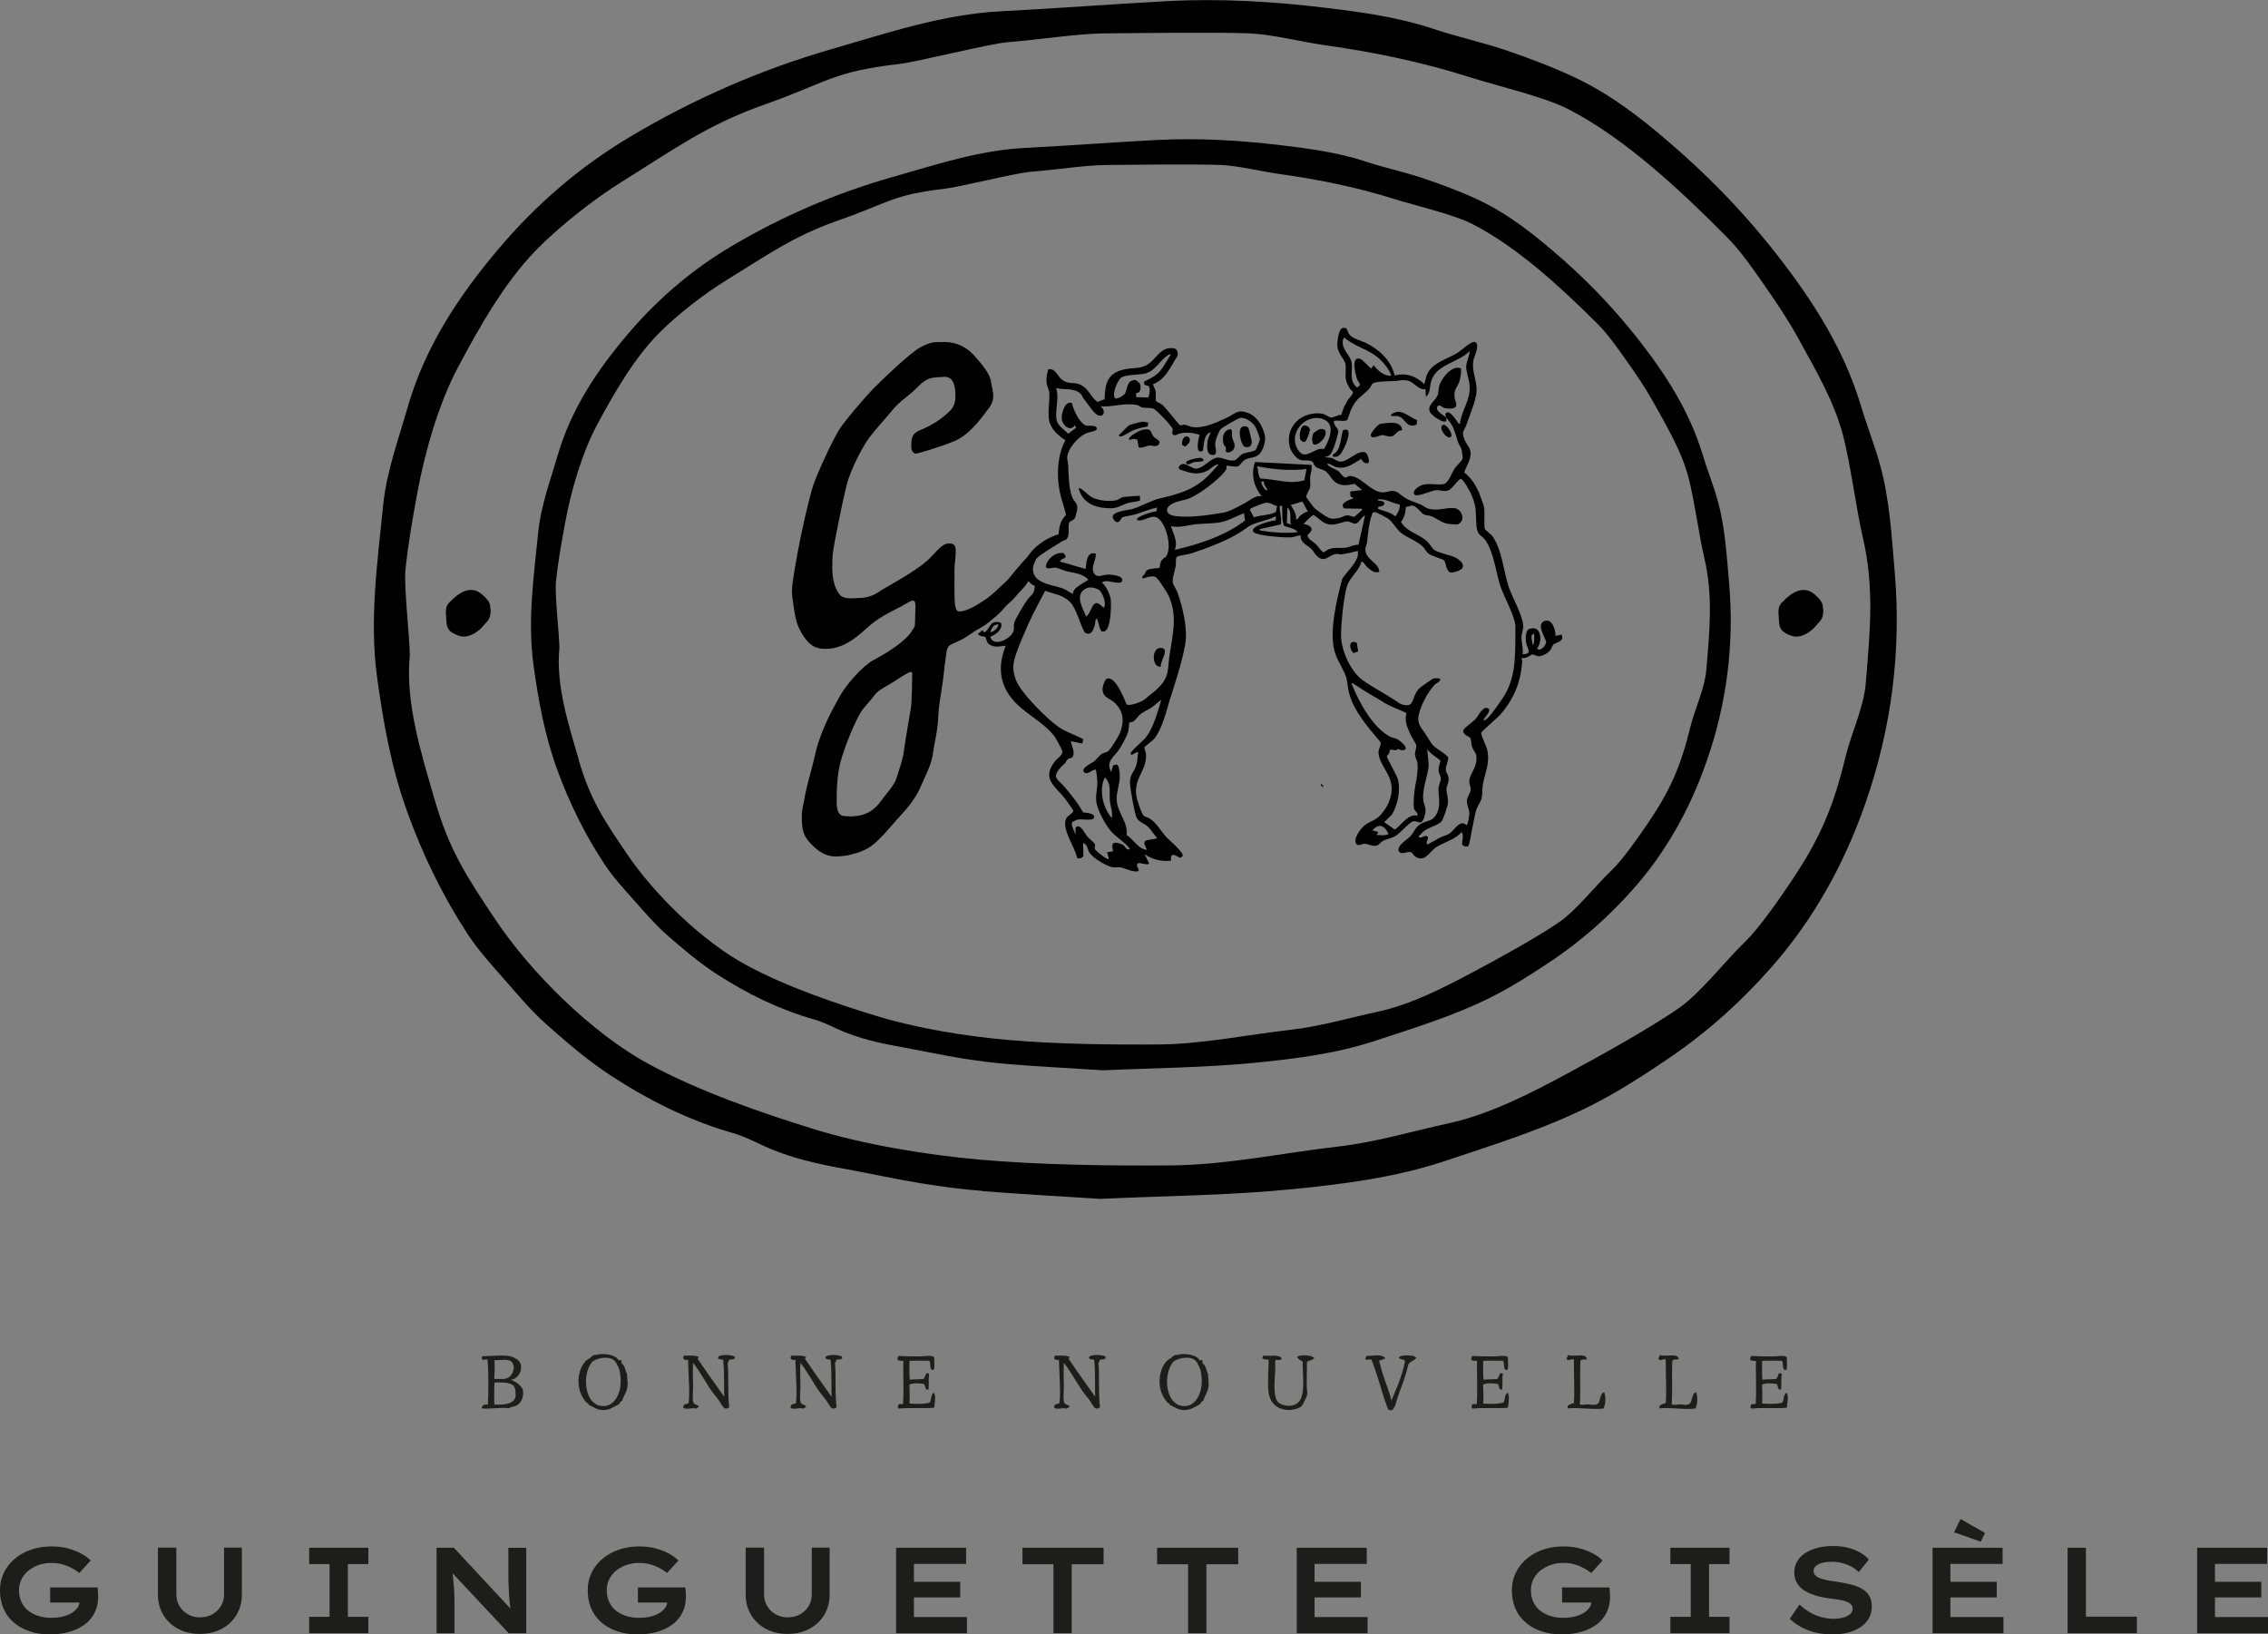
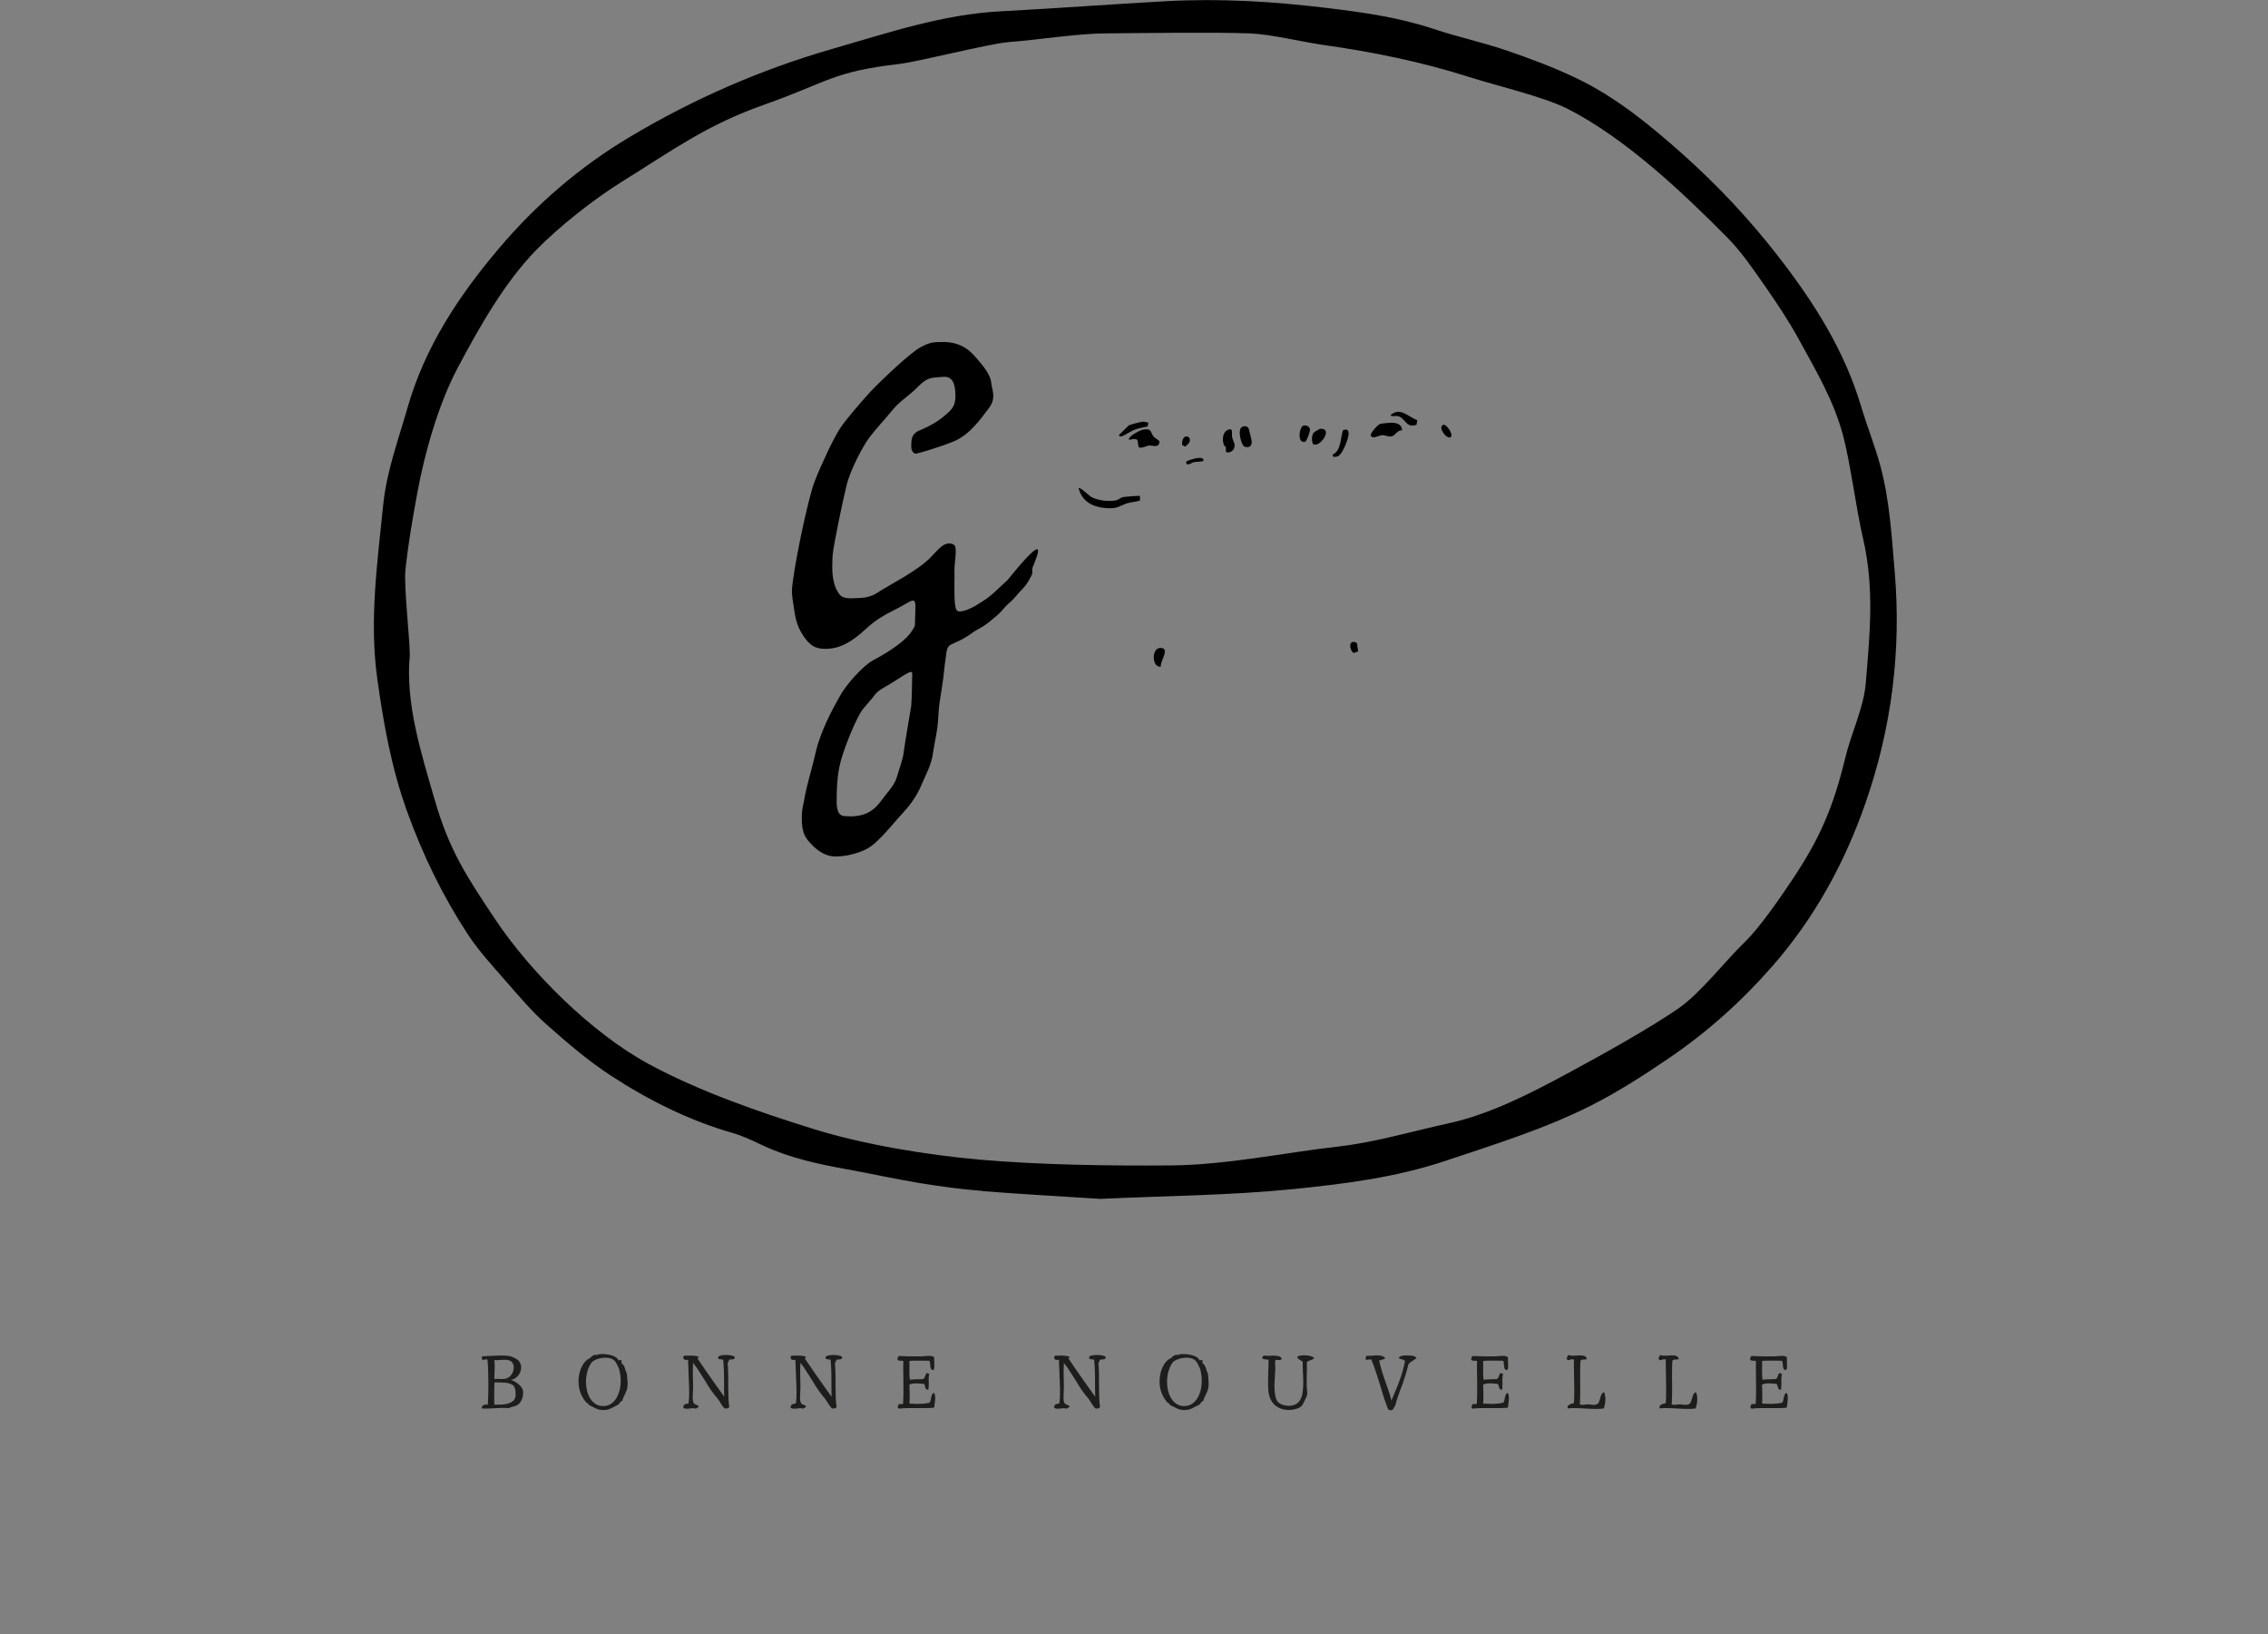
<svg xmlns="http://www.w3.org/2000/svg" id="Calque_2" data-name="Calque 2" viewBox="0 0 613.63 442.16">
  <rect x="0" y="0" width="613.63" height="442.16" fill="#808080" stroke="none" />
  <defs>
    <style>.cls-1 { fill: #1d1d1b; } .cls-2 { fill: #fff; }</style>
  </defs>
  <g id="Calque_1-2" data-name="Calque 1">
    <path class="cls-1" d="M141.39 375.79c.15.53.18 1.07.11 1.63-.07.56-.23 1.07-.48 1.54s-.58.84-.99 1.12c-.31.21-.67.35-1.1.44-.43.09-.85.24-1.28.44-.69-.06-1.35-.08-1.98-.06-.63.02-1.26.05-1.89.08-.54.03-1.09.06-1.64.08-.55.02-1.12.02-1.71-.01-.07-.16-.1-.28-.07-.35.03-.07.07-.14.13-.2.04-.04.08-.09.12-.13.04-.04.06-.1.06-.18.18-.07.37-.13.58-.17.21-.04.46-.04.74-.01.07-1.35.12-2.79.13-4.32.01-1.53 0-3.03-.04-4.5-.02-.59-.04-1.16-.07-1.72-.03-.56-.07-1.09-.11-1.61a.39.39 0 00-.31-.1c-.13 0-.27.03-.42.06-.13.03-.26.05-.37.07s-.22 0-.31-.02c0-.01 0-.04-.02-.07a3.47 3.47 0 01-.11-.48c-.03-.19.04-.32.22-.4.28-.01.56-.03.86-.04s.59-.03.9-.04c.87-.04 1.75-.08 2.66-.11.91-.03 1.76 0 2.55.11.4.04.8.15 1.22.33.42.18.8.38 1.13.6.34.23.57.47.7.71.25.43.38.88.39 1.36a3.612 3.612 0 01-.58 2c-.26.4-.59.73-.97.99s-.8.41-1.25.44c.69.26 1.31.6 1.85 1s.99.91 1.34 1.51zm-1.92 2.13c.03-.43.03-.87.01-1.32-.02-.45-.1-.86-.24-1.22s-.37-.62-.69-.78c-.59-.29-1.18-.46-1.79-.52-.61-.05-1.28-.08-2.01-.08-.15-.01-.3-.02-.46-.02h-.48c-.04.53-.07 1.14-.08 1.85s-.01 1.4-.01 2.1 0 1.32.02 1.88v.2c.65.01 1.28 0 1.91-.02.63-.03 1.21-.12 1.74-.26.51-.15.95-.36 1.32-.64s.62-.67.77-1.17zm-.72-6.73c.16-.41.25-.83.25-1.25 0-.42-.1-.82-.32-1.19-.21-.34-.49-.56-.85-.68s-.76-.18-1.2-.2c-.21 0-.42 0-.64.02-.22.01-.44.03-.66.04-.26.01-.53.03-.8.04s-.54.01-.8 0c.07.48.11 1 .11 1.55s-.01 1.1-.04 1.66c-.01.32-.03.65-.04.98-.01.33-.02.64-.02.93.16-.03.35-.04.56-.04s.44 0 .67.02h.86c.29 0 .58-.02.86-.07a2.4 2.4 0 001.16-.55c.34-.29.62-.65.82-1.06.03-.03.05-.07.06-.11s.02-.08.03-.11zM169.77 374.89c-.03.54-.14 1.03-.32 1.47-.18.44-.38.87-.59 1.29-.21.42-.39.88-.52 1.38-.15-.03-.3.06-.47.26-.17.21-.32.42-.45.64-.62.32-1.27.66-1.96 1.01s-1.44.53-2.27.53c-.76 0-1.46-.17-2.1-.5-.64-.33-1.26-.64-1.86-.93 0-.21-.08-.34-.23-.4-.15-.06-.28-.14-.38-.24-.57-.64-1.05-1.4-1.43-2.28-.38-.87-.6-1.86-.66-2.96-.04-1.03.07-2.02.33-2.97.23-.85.58-1.61 1.05-2.29.46-.67 1.03-1.17 1.7-1.47.23-.25.51-.48.83-.69.32-.21.7-.26 1.16-.14l.09-.15c.4-.09.87-.13 1.43-.12.56 0 1.12.07 1.69.18.57.11 1.09.29 1.55.53s.79.56.98.96c.09.01.17.01.23 0s.13-.02.19-.02c.06-.01.12-.03.18-.03s.13.01.22.05c-.01.18-.02.34-.01.5 0 .15.03.29.08.41.26.15.46.36.59.63s.24.56.33.86c.09.3.18.58.29.85l.09.18.09.18c.01.18.03.35.04.52s.03.34.04.52l.09 1.19c.03.4.03.76 0 1.1zm-2.07-3.68c-.01-.07-.03-.14-.04-.2s-.03-.12-.04-.18c-.04-.23-.14-.53-.3-.88-.15-.35-.32-.69-.5-1.02-.18-.33-.33-.56-.46-.69-.34-.38-.77-.64-1.29-.77s-1.07-.18-1.66-.14c-.59.04-1.15.15-1.69.33-.54.18-1 .41-1.39.67-.34.37-.63.8-.87 1.29a8.17 8.17 0 00-.58 1.57c-.1.4-.18.81-.24 1.23s-.09.85-.09 1.28c-.01.94.1 1.86.34 2.76.24.9.61 1.68 1.11 2.32.4.51.88.92 1.44 1.21.56.29 1.21.43 1.92.4.87-.03 1.61-.3 2.24-.81.63-.51 1.13-1.17 1.5-1.98.42-.89.69-1.9.79-3.03.1-1.12.04-2.24-.2-3.35zM198.83 367.17c-.01.31-.16.49-.45.55s-.6.09-.94.09c-.12.03-.19.1-.23.21-.04.11-.07.23-.1.35-.03.12-.12.23-.26.32.04.4.08.81.1 1.23l.06 1.3c.01.5.02 1.01.02 1.53v1.57c.01 1.13.03 2.24.05 3.33.02 1.09.1 2.09.23 3-.16.24-.41.37-.75.4-.34.03-.57-.04-.7-.2-.35-.42-.69-.9-1-1.43-.32-.53-.69-1.04-1.11-1.54-.79-.94-1.56-2.01-2.29-3.21-.73-1.2-1.47-2.36-2.2-3.48-.28-.45-.56-.89-.86-1.3-.29-.41-.59-.8-.88-1.17-.02.44-.03.86-.04 1.25-.02.4-.02.8-.02 1.21 0 .54 0 1.1.02 1.68.01.58.03 1.22.04 1.92 0 .26 0 .54-.01.83l-.03.85c-.03.59-.05 1.14-.06 1.66 0 .52.06.95.19 1.29.07.21.21.36.4.46.19.1.39.19.59.27.21.08.36.2.46.34-.06.18-.18.29-.36.35s-.32.15-.41.29c-.26-.1-.54-.15-.83-.14-.29 0-.57.03-.85.08-.31.03-.6.04-.88.04s-.54-.07-.77-.2c-.09-.12-.12-.22-.1-.3.02-.08.06-.16.1-.23.03-.06.06-.11.09-.17.03-.05.04-.11.04-.19.19-.07.39-.14.59-.19.21-.05.41-.11.62-.17.13-1.13.19-2.31.16-3.54-.02-1.23-.07-2.5-.14-3.81 0-.19 0-.38-.01-.57l-.03-.57c-.02-.56-.03-1.11-.06-1.66l-.06-1.66c-.18.06-.36.08-.55.07a1.13 1.13 0 01-.48-.13.591.591 0 01-.26-.42c-.03-.18.06-.38.26-.62.19.01.38.02.57.02s.38 0 .57-.02c.5 0 .99.01 1.46.04.48.03.93.14 1.35.33 0 .07-.02.12-.06.15l-.12.09c-.12.04-.18.1-.18.18.41.6.82 1.21 1.24 1.82.42.61.83 1.21 1.24 1.81.79 1.13 1.59 2.26 2.39 3.39.8 1.13 1.59 2.24 2.36 3.34-.03-1.13-.04-2.25-.04-3.37s-.01-2.23-.04-3.34c-.03-1.1-.1-2.2-.2-3.3-.1-.04-.21-.07-.31-.09-.1-.01-.21-.02-.31-.02-.19-.03-.36-.07-.51-.11-.15-.04-.23-.16-.24-.35-.01-.25.17-.43.54-.54s.81-.17 1.31-.19c.38-.01.76 0 1.14.04.38.04.71.11.99.2.28.09.45.19.51.31zM227.87 367.17c-.01.31-.17.49-.45.55s-.6.09-.94.09c-.12.03-.19.1-.23.21-.04.11-.07.23-.1.35-.03.12-.12.23-.26.32.04.4.08.81.1 1.23a52.421 52.421 0 01.07 2.83v1.57c.01 1.13.03 2.24.06 3.33.02 1.09.1 2.09.23 3-.16.24-.41.37-.75.4-.34.03-.57-.04-.7-.2-.35-.42-.69-.9-1-1.43-.32-.53-.69-1.04-1.11-1.54-.79-.94-1.56-2.01-2.29-3.21-.73-1.2-1.47-2.36-2.2-3.48-.28-.45-.56-.89-.86-1.3-.29-.41-.59-.8-.88-1.17-.02.44-.03.86-.04 1.25-.02.4-.02.8-.02 1.21 0 .54 0 1.1.02 1.68.01.58.03 1.22.04 1.92 0 .26 0 .54-.01.83l-.03.85c-.03.59-.05 1.14-.06 1.66 0 .52.06.95.19 1.29.07.21.21.36.4.46.19.1.39.19.59.27.21.08.36.2.46.34-.06.18-.18.29-.36.35s-.32.15-.41.29c-.26-.1-.54-.15-.83-.14-.29 0-.57.03-.85.08-.31.03-.6.04-.88.04s-.54-.07-.77-.2c-.09-.12-.12-.22-.1-.3.02-.08.06-.16.1-.23.03-.06.06-.11.09-.17.03-.05.04-.11.04-.19.19-.07.39-.14.59-.19.21-.05.41-.11.62-.17.13-1.13.19-2.31.16-3.54-.02-1.23-.07-2.5-.14-3.81 0-.19 0-.38-.01-.57l-.03-.57c-.02-.56-.03-1.11-.06-1.66l-.06-1.66c-.18.06-.36.08-.55.07a1.13 1.13 0 01-.48-.13.591.591 0 01-.26-.42c-.03-.18.06-.38.26-.62.19.01.38.02.57.02s.38 0 .57-.02c.5 0 .99.01 1.46.04.48.03.93.14 1.35.33 0 .07-.02.12-.06.15l-.12.09c-.12.04-.18.1-.18.18.41.6.82 1.21 1.24 1.82.42.61.83 1.21 1.24 1.81.79 1.13 1.59 2.26 2.39 3.39.8 1.13 1.59 2.24 2.37 3.34-.03-1.13-.04-2.25-.04-3.37s-.02-2.23-.04-3.34c-.03-1.1-.09-2.2-.2-3.3-.1-.04-.21-.07-.31-.09s-.21-.02-.31-.02c-.19-.03-.36-.07-.51-.11-.15-.04-.23-.16-.24-.35-.01-.25.17-.43.54-.54s.81-.17 1.31-.19c.38-.01.76 0 1.14.04.38.04.71.11.99.2.28.09.45.19.51.31zM252.77 380.7l-.15.15c-.73.06-1.48.09-2.23.1-.76 0-1.51 0-2.28-.01-.84 0-1.67 0-2.49.01-.82 0-1.62.06-2.4.14-.23-.16-.34-.32-.31-.47.03-.15.07-.3.13-.43.07-.13.11-.22.11-.26.09-.06.19-.09.32-.09h.39c.07 0 .15 0 .23.01.08 0 .16 0 .23-.01.07-1.07.11-2.2.11-3.39s0-2.35-.02-3.48c0-.31 0-.61-.01-.9 0-.29-.01-.59-.01-.88-.01-.56-.02-1.08-.01-1.58 0-.5.02-.97.03-1.41-.1-.03-.21-.05-.32-.05-.11 0-.22-.01-.32-.01-.19 0-.37-.02-.54-.05a.744.744 0 01-.43-.3c.01-.04.03-.1.04-.18.03-.18.08-.35.14-.52.07-.17.2-.25.41-.23.56.01 1.18.03 1.86.06.68.02 1.36.03 2.04.03h1.74c.18 0 .35 0 .53-.02.18-.01.35-.03.53-.04.5-.04.98-.07 1.45-.07s.88.12 1.23.37c-.01.15-.02.32-.01.52 0 .2.01.41.01.63.03.41.04.83.03 1.25 0 .43-.07.76-.19 1.01-.26.06-.46.03-.58-.1s-.21-.3-.25-.52c-.06-.29-.1-.63-.12-1-.02-.37-.1-.66-.23-.85h-.58c-.21 0-.44 0-.67-.02h-2.23c-.79 0-1.42.03-1.9.09.01.19.02.43.02.73s0 .62-.02.99v1.28c0 .35.01.7.03 1.06.02.35.05.69.08 1.01.57-.06 1.16-.1 1.77-.11s1.21-.04 1.79-.07c.19-.09.33-.22.42-.41s.17-.38.24-.59.17-.39.29-.54c.1-.06.19-.08.26-.06.07.02.15.06.24.1.03.01.07.03.11.05.04.02.09.04.15.05-.09.32-.14.69-.15 1.1-.02.41-.02.83 0 1.25 0 .35 0 .7-.02 1.03-.01.34-.04.63-.09.88-.34.03-.56-.05-.66-.25s-.18-.42-.24-.67l-.09-.31c-.03-.1-.07-.2-.11-.29-.67-.1-1.38-.16-2.11-.18s-1.37.1-1.91.35c.03.81.05 1.63.07 2.47.01.84 0 1.73-.07 2.65.54.03 1.14.05 1.78.07.64.01 1.29 0 1.94-.05s1.23-.14 1.76-.28c.16-.28.27-.6.33-.96s.14-.7.25-1.02c.11-.32.31-.54.61-.66.22.44.32.93.3 1.46-.02.54-.07 1.04-.14 1.51-.02.16-.03.32-.06.46-.02.15-.03.29-.03.42zM299.15 367.17c-.01.31-.17.49-.45.55s-.6.09-.94.09c-.12.03-.19.1-.23.21-.04.11-.07.23-.1.35-.03.12-.12.23-.26.32.04.4.08.81.1 1.23a52.421 52.421 0 01.07 2.83v1.57c.01 1.13.03 2.24.06 3.33.02 1.09.1 2.09.23 3-.16.24-.41.37-.75.4-.34.03-.57-.04-.7-.2-.35-.42-.69-.9-1-1.43-.32-.53-.69-1.04-1.11-1.54-.79-.94-1.55-2.01-2.29-3.21-.73-1.2-1.47-2.36-2.2-3.48-.28-.45-.56-.89-.86-1.3-.29-.41-.59-.8-.88-1.17-.01.44-.03.86-.04 1.25-.01.4-.02.8-.02 1.21 0 .54 0 1.1.02 1.68s.03 1.22.04 1.92c0 .26 0 .54-.01.83 0 .29-.02.57-.03.85-.03.59-.05 1.14-.05 1.66s.05.95.19 1.29c.07.21.21.36.4.46s.39.19.59.27c.21.08.36.2.46.34-.06.18-.18.29-.36.35s-.32.15-.41.29c-.26-.1-.54-.15-.83-.14-.29 0-.57.03-.85.08-.31.03-.6.04-.88.04s-.54-.07-.77-.2c-.09-.12-.12-.22-.1-.3.02-.08.05-.16.1-.23.03-.06.06-.11.09-.17.03-.05.04-.11.04-.19.19-.07.39-.14.59-.19.21-.05.41-.11.62-.17.13-1.13.19-2.31.17-3.54-.02-1.23-.07-2.5-.14-3.81 0-.19 0-.38-.01-.57 0-.19-.02-.38-.03-.57-.01-.56-.03-1.11-.06-1.66-.02-.55-.04-1.1-.05-1.66-.18.06-.36.08-.55.07s-.35-.06-.48-.13c-.15-.1-.23-.24-.26-.42s.06-.38.26-.62c.19.01.38.02.57.02s.38 0 .57-.02c.5 0 .99.01 1.46.04s.93.14 1.35.33c0 .07-.02.12-.05.15l-.12.09c-.12.04-.18.1-.18.18.41.6.83 1.21 1.24 1.82s.83 1.21 1.24 1.81c.79 1.13 1.59 2.26 2.39 3.39.8 1.13 1.59 2.24 2.37 3.34-.03-1.13-.04-2.25-.04-3.37s-.02-2.23-.04-3.34c-.03-1.1-.09-2.2-.2-3.3-.1-.04-.21-.07-.31-.09s-.21-.02-.31-.02c-.19-.03-.36-.07-.51-.11s-.23-.16-.24-.35c-.01-.25.17-.43.54-.54s.81-.17 1.31-.19c.38-.01.76 0 1.14.04.38.04.71.11.99.2.28.09.45.19.51.31zM326.98 374.89c-.03.54-.14 1.03-.32 1.47-.18.44-.38.87-.59 1.29-.21.42-.38.88-.52 1.38-.15-.03-.3.06-.47.26-.17.21-.32.42-.45.64-.62.32-1.27.66-1.96 1.01s-1.44.53-2.27.53c-.76 0-1.46-.17-2.1-.5-.64-.33-1.26-.64-1.86-.93 0-.21-.08-.34-.23-.4-.15-.06-.28-.14-.38-.24-.57-.64-1.05-1.4-1.43-2.28-.38-.87-.6-1.86-.66-2.96-.04-1.03.07-2.02.33-2.97.23-.85.58-1.61 1.04-2.29.46-.67 1.03-1.17 1.71-1.47.23-.25.51-.48.83-.69.31-.21.7-.26 1.15-.14l.09-.15c.4-.09.87-.13 1.43-.12.56 0 1.12.07 1.69.18.57.11 1.09.29 1.55.53.46.24.79.56.98.96.09.01.17.01.23 0 .07-.01.13-.02.19-.02.06-.01.12-.03.18-.03s.13.01.22.05c-.02.18-.02.34-.01.5 0 .15.03.29.08.41.26.15.46.36.59.63.13.27.24.56.33.86.09.3.18.58.29.85l.09.18.09.18c.01.18.03.35.04.52.01.17.03.34.04.52l.09 1.19c.03.4.03.76 0 1.1zm-2.07-3.68c-.01-.07-.03-.14-.04-.2l-.04-.18c-.04-.23-.14-.53-.3-.88-.15-.35-.32-.69-.5-1.02s-.33-.56-.46-.69c-.34-.38-.77-.64-1.29-.77s-1.07-.18-1.66-.14c-.59.04-1.15.15-1.69.33-.54.18-1 .41-1.39.67-.34.37-.63.8-.87 1.29a8.17 8.17 0 00-.58 1.57c-.1.4-.18.81-.24 1.23-.06.43-.09.85-.09 1.28-.01.94.1 1.86.34 2.76.24.9.61 1.68 1.11 2.32.4.51.88.92 1.44 1.21.56.29 1.21.43 1.92.4.87-.03 1.61-.3 2.24-.81.63-.51 1.13-1.17 1.5-1.98.42-.89.69-1.9.79-3.03s.04-2.24-.2-3.35zM355.58 367.36c-.13.21-.32.36-.56.46s-.49.2-.75.29-.48.21-.67.37v1.4c0 .45 0 .89-.02 1.33-.02.6-.03 1.2-.03 1.79 0 .59-.01 1.22-.01 1.88 0 .13 0 .27.02.41s.03.29.04.45c.03.22.05.45.08.69.02.24.02.48-.01.71-.03.28-.1.54-.22.79s-.23.5-.35.75c-.15.29-.3.61-.47.96-.17.34-.33.6-.5.76-.19.21-.49.39-.89.55s-.82.29-1.26.37-.81.13-1.12.13c-1.69 0-3.03-.47-4.03-1.42-1-.95-1.55-2.26-1.67-3.95-.06-.78-.08-1.58-.07-2.41.01-.83.03-1.66.04-2.5.03-.56.05-1.12.07-1.68s.02-1.12.02-1.66c-.19 0-.46-.02-.79-.05-.34-.04-.62-.11-.84-.21-.06-.15-.05-.3.02-.46s.18-.29.33-.4c.23.04.5.07.8.07h.96c.18-.01.35-.02.54-.02h.54c.51.01.96.08 1.35.21.39.12.6.39.63.8-.48.19-1 .21-1.56.07-.13.19-.2.43-.21.71 0 .29 0 .57.03.85 0 .12 0 .23.01.33 0 .1.01.21.01.31 0 .18 0 .36-.01.55 0 .19-.02.39-.03.59-.03.59-.07 1.2-.11 1.85s-.07 1.27-.07 1.87c0 .98.08 1.9.23 2.74.15.84.46 1.46.91 1.84.32.26.75.47 1.28.63.53.15 1.09.22 1.68.2.59-.02 1.14-.16 1.64-.41.57-.31 1-.75 1.3-1.33.29-.58.49-1.25.59-2.02.1-.77.15-1.58.15-2.43 0-.47 0-.95-.02-1.43-.01-.48-.04-.97-.07-1.47-.01-.47-.03-.94-.04-1.41-.01-.47-.01-.91 0-1.32-.15-.18-.32-.32-.53-.44-.21-.12-.4-.25-.58-.4-.18-.15-.31-.34-.39-.57.26-.18.61-.3 1.03-.36.43-.07.87-.08 1.34-.05s.91.1 1.31.22.71.28.91.48zM383.23 367.36c-.32.32-.69.6-1.11.84-.42.24-.77.54-1.07.9-.09.37-.18.73-.26 1.08s-.18.7-.29 1.03c-.46 1.57-.96 3.09-1.53 4.55s-1.07 3.02-1.53 4.66c-.15.15-.27.31-.36.5-.1.18-.21.36-.34.52-.16.09-.32.12-.46.09-.15-.03-.29-.07-.42-.11-.12-.03-.2-.05-.24-.07-.63-1.57-1.21-3.23-1.73-4.99-.52-1.76-1.06-3.48-1.62-5.17-.19-.59-.39-1.16-.59-1.72-.21-.56-.42-1.11-.66-1.65-.13-.04-.26-.06-.38-.04-.12.02-.25.03-.36.04-.13.03-.26.05-.37.05-.12 0-.24-.01-.35-.05-.1-.16-.13-.3-.09-.43.04-.12.09-.25.15-.36.03-.04.05-.08.08-.12.02-.04.04-.08.05-.12.29.01.59.01.88 0 .29-.01.59-.03.88-.04.22-.03.44-.05.67-.06.23 0 .44-.01.65-.01.4.01.77.07 1.11.18.34.1.64.31.89.62-.26.13-.56.26-.89.37s-.6.19-.8.22c.12.51.25 1.03.38 1.55s.29 1.04.45 1.57c.4 1.28.83 2.56 1.3 3.85.47 1.29.87 2.59 1.19 3.89.51-1.23 1.03-2.48 1.55-3.75s.99-2.59 1.4-3.97c.29-.98.54-1.98.73-2.99a.806.806 0 00-.46-.34c-.21-.07-.42-.13-.64-.19-.22-.06-.4-.15-.55-.26.03-.22.17-.38.42-.5.25-.11.56-.18.92-.21.37-.03.74-.04 1.13-.02s.74.04 1.04.07c.26.03.51.1.74.21.23.11.39.24.49.38zM408 380.7l-.15.15c-.73.06-1.48.09-2.23.1-.76 0-1.51 0-2.28-.01-.84 0-1.67 0-2.49.01-.82 0-1.62.06-2.4.14-.23-.16-.34-.32-.31-.47.03-.15.07-.3.13-.43.07-.13.11-.22.11-.26.09-.06.19-.09.32-.09h.39c.07 0 .15 0 .23.01.08 0 .16 0 .23-.01.07-1.07.11-2.2.11-3.39s0-2.35-.02-3.48c0-.31 0-.61-.01-.9 0-.29-.01-.59-.01-.88-.01-.56-.02-1.08-.01-1.58 0-.5.02-.97.03-1.41-.1-.03-.21-.05-.32-.05-.11 0-.22-.01-.32-.01-.19 0-.37-.02-.54-.05a.744.744 0 01-.43-.3c.01-.04.03-.1.04-.18.03-.18.08-.35.14-.52.07-.17.2-.25.41-.23.56.01 1.18.03 1.86.06.68.02 1.36.03 2.04.03h1.74c.18 0 .35 0 .53-.02.18-.01.35-.03.53-.04.5-.04.98-.07 1.45-.07s.88.12 1.23.37c-.01.15-.02.32-.01.52 0 .2.01.41.01.63.03.41.04.83.03 1.25 0 .43-.07.76-.19 1.01-.26.06-.46.03-.58-.1s-.21-.3-.25-.52c-.06-.29-.1-.63-.12-1-.02-.37-.1-.66-.23-.85h-.58c-.21 0-.44 0-.67-.02h-2.23c-.79 0-1.42.03-1.9.09.01.19.02.43.02.73s0 .62-.02.99v1.28c0 .35.01.7.03 1.06.02.35.05.69.08 1.01.57-.06 1.16-.1 1.77-.11s1.21-.04 1.79-.07c.19-.09.33-.22.42-.41s.17-.38.24-.59.17-.39.29-.54c.1-.06.19-.08.26-.06.07.02.15.06.24.1.03.01.07.03.11.05.04.02.09.04.15.05-.09.32-.14.69-.15 1.1-.02.41-.02.83 0 1.25 0 .35 0 .7-.02 1.03-.01.34-.04.63-.09.88-.34.03-.56-.05-.66-.25s-.18-.42-.24-.67l-.09-.31c-.03-.1-.07-.2-.11-.29-.67-.1-1.38-.16-2.11-.18s-1.37.1-1.91.35c.03.81.05 1.63.07 2.47.01.84 0 1.73-.07 2.65.54.03 1.14.05 1.78.07.64.01 1.29 0 1.94-.05s1.23-.14 1.76-.28c.16-.28.27-.6.33-.96s.14-.7.25-1.02c.11-.32.31-.54.61-.66.22.44.32.93.3 1.46-.02.54-.07 1.04-.14 1.51-.02.16-.03.32-.06.46-.02.15-.03.29-.03.42zM434.03 376.65c.25.67.35 1.41.31 2.21-.04.8-.19 1.52-.44 2.17-.66.1-1.42.15-2.29.13-.87-.01-1.76-.05-2.68-.11-.84-.04-1.67-.08-2.49-.1-.82-.02-1.57 0-2.24.08-.13-.31-.11-.55.06-.74.17-.18.41-.33.71-.44.31-.11.59-.19.86-.25.07-1.13.11-2.37.1-3.71 0-1.34-.03-2.67-.06-3.99v-.7c-.01-.6-.03-1.18-.03-1.75 0-.56-.01-1.1-.01-1.62a.868.868 0 00-.53-.09c-.16.03-.32.07-.48.11-.12.04-.24.08-.36.1-.12.02-.25.01-.36-.03-.01-.03-.03-.06-.04-.09a.168.168 0 00-.09-.07c-.09-.13-.11-.25-.08-.34.04-.1.08-.19.14-.3.06-.07.11-.16.15-.25.04-.1.05-.21.02-.34.32.15.7.22 1.12.23.43 0 .86 0 1.3-.03.16-.01.32-.03.48-.03.16 0 .32-.01.48-.01.42 0 .8.05 1.12.17.32.11.54.36.64.74-.1.1-.22.16-.34.18-.12.01-.26.02-.41.02-.18 0-.35.02-.53.04s-.33.15-.46.35c-.04.94-.07 1.94-.07 3.01v1.85c.01 1.08.02 2.21.01 3.37 0 1.16-.04 2.33-.1 3.52.25.09.49.13.72.12.23 0 .46-.03.69-.06.1-.01.21-.03.32-.04.11-.01.22-.02.32-.02.15 0 .3 0 .45.02.15.02.31.03.47.04.23.03.47.05.7.07.23.01.46 0 .68-.07.41-.12.68-.34.81-.67s.25-.69.35-1.07c.09-.34.2-.66.34-.97.14-.31.38-.52.71-.64zM458.89 376.65c.25.67.35 1.41.31 2.21-.04.8-.19 1.52-.44 2.17-.66.1-1.42.15-2.29.13-.87-.01-1.76-.05-2.68-.11-.84-.04-1.67-.08-2.49-.1-.82-.02-1.57 0-2.24.08-.13-.31-.11-.55.06-.74.17-.18.41-.33.71-.44.31-.11.59-.19.86-.25.07-1.13.11-2.37.1-3.71 0-1.34-.03-2.67-.06-3.99v-.7c-.01-.6-.03-1.18-.03-1.75 0-.56-.01-1.1-.01-1.62a.868.868 0 00-.53-.09c-.16.03-.32.07-.48.11-.12.04-.24.08-.36.1-.12.02-.25.01-.36-.03-.01-.03-.03-.06-.04-.09a.168.168 0 00-.09-.07c-.09-.13-.11-.25-.08-.34.04-.1.08-.19.14-.3.06-.07.11-.16.15-.25.04-.1.05-.21.02-.34.32.15.7.22 1.12.23.43 0 .86 0 1.3-.03.16-.01.32-.03.48-.03.16 0 .32-.01.48-.01.42 0 .8.05 1.12.17.32.11.54.36.64.74-.1.1-.22.16-.34.18-.12.01-.26.02-.41.02-.18 0-.35.02-.53.04s-.33.15-.46.35c-.04.94-.07 1.94-.07 3.01v1.85c.01 1.08.02 2.21.01 3.37 0 1.16-.04 2.33-.1 3.52.25.09.49.13.72.12.23 0 .46-.03.69-.06.1-.01.21-.03.32-.04.11-.01.22-.02.32-.02.15 0 .3 0 .45.02.15.02.31.03.47.04.23.03.47.05.7.07.23.01.46 0 .68-.07.41-.12.68-.34.81-.67s.25-.69.35-1.07c.09-.34.2-.66.34-.97.14-.31.38-.52.71-.64zM483.46 380.7l-.15.15c-.73.06-1.48.09-2.23.1-.76 0-1.51 0-2.28-.01-.84 0-1.67 0-2.49.01-.82 0-1.62.06-2.4.14-.23-.16-.34-.32-.31-.47.03-.15.07-.3.13-.43.07-.13.11-.22.11-.26.09-.06.19-.09.32-.09h.39c.07 0 .15 0 .23.01.08 0 .16 0 .23-.01.07-1.07.11-2.2.11-3.39s0-2.35-.02-3.48c0-.31 0-.61-.01-.9 0-.29-.01-.59-.01-.88-.01-.56-.02-1.08-.01-1.58 0-.5.02-.97.03-1.41-.1-.03-.21-.05-.32-.05-.11 0-.22-.01-.32-.01-.19 0-.37-.02-.54-.05a.744.744 0 01-.43-.3c.01-.04.03-.1.04-.18.03-.18.08-.35.14-.52.07-.17.2-.25.41-.23.56.01 1.18.03 1.86.06.68.02 1.36.03 2.04.03h1.74c.18 0 .35 0 .53-.02.18-.01.35-.03.53-.04.5-.04.98-.07 1.45-.07s.88.12 1.23.37c-.01.15-.02.32-.01.52 0 .2.01.41.01.63.03.41.04.83.03 1.25 0 .43-.07.76-.19 1.01-.26.06-.46.03-.58-.1s-.21-.3-.25-.52c-.06-.29-.1-.63-.12-1-.02-.37-.1-.66-.23-.85h-.58c-.21 0-.44 0-.67-.02h-2.23c-.79 0-1.42.03-1.9.09.01.19.02.43.02.73s0 .62-.02.99v1.28c0 .35.01.7.03 1.06.02.35.05.69.08 1.01.57-.06 1.16-.1 1.77-.11s1.21-.04 1.79-.07c.19-.09.33-.22.42-.41s.17-.38.24-.59.17-.39.29-.54c.1-.06.19-.08.26-.06.07.02.15.06.24.1.03.01.07.03.11.05.04.02.09.04.15.05-.09.32-.14.69-.15 1.1-.02.41-.02.83 0 1.25 0 .35 0 .7-.02 1.03-.01.34-.04.63-.09.88-.34.03-.56-.05-.66-.25s-.18-.42-.24-.67l-.09-.31c-.03-.1-.07-.2-.11-.29-.67-.1-1.38-.16-2.11-.18s-1.37.1-1.91.35c.03.81.05 1.63.07 2.47.01.84 0 1.73-.07 2.65.54.03 1.14.05 1.78.07.64.01 1.29 0 1.94-.05s1.23-.14 1.76-.28c.16-.28.27-.6.33-.96s.14-.7.25-1.02c.11-.32.31-.54.61-.66.22.44.32.93.3 1.46-.02.54-.07 1.04-.14 1.51-.02.16-.03.32-.06.46-.02.15-.03.29-.03.42z" />
    <g>
-       <path class="cls-1" d="M13.37 442.16c-1.89 0-3.65-.27-5.28-.81-1.63-.54-3.05-1.31-4.26-2.33a10.338 10.338 0 01-2.82-3.73C.34 433.82 0 432.12 0 430.21c0-1.69.35-3.26 1.04-4.7.69-1.44 1.67-2.69 2.92-3.76s2.73-1.9 4.44-2.49c1.7-.59 3.56-.89 5.56-.89 1.58 0 3.05.18 4.41.54 1.35.36 2.56.83 3.61 1.4s1.9 1.2 2.54 1.88l-3.07 3.37c-.66-.53-1.38-1-2.16-1.4-.78-.41-1.62-.73-2.52-.97-.9-.24-1.85-.36-2.84-.36-1.23 0-2.38.19-3.45.56-1.07.38-2 .89-2.81 1.55-.8.66-1.42 1.44-1.86 2.34-.44.9-.66 1.88-.66 2.94 0 1.25.24 2.35.71 3.3.47.95 1.12 1.72 1.93 2.33.81.61 1.74 1.06 2.77 1.37 1.03.31 2.13.46 3.3.46 1.08 0 2.09-.11 3.04-.33.95-.22 1.77-.54 2.46-.96.69-.42 1.23-.91 1.62-1.48.38-.57.57-1.19.54-1.85l-.03-.63.69 1.12h-8.61v-4.09h12.84c.02.31.04.63.07.96.02.33.04.63.05.89.01.26.02.45.02.56 0 1.67-.32 3.15-.96 4.42a8.944 8.944 0 01-2.71 3.22c-1.17.87-2.56 1.53-4.17 1.98-1.62.45-3.39.68-5.33.68zM54.09 442.03c-2.27 0-4.25-.46-5.94-1.39-1.69-.92-3.02-2.19-3.98-3.79-.96-1.61-1.44-3.43-1.44-5.48V418.7h4.98v12.51c0 1.23.28 2.32.84 3.27.56.95 1.32 1.69 2.28 2.24.96.55 2.04.83 3.25.83s2.38-.27 3.37-.83a6.12 6.12 0 002.33-2.24c.56-.95.84-2.03.84-3.27V418.7h4.82v12.67c0 2.05-.48 3.87-1.44 5.48-.96 1.61-2.29 2.87-3.99 3.79-1.71.92-3.68 1.39-5.92 1.39zM83.65 441.83v-4.42h5.51v-14.26h-5.51v-4.42h16.01v4.42h-5.54v14.26h5.54v4.42H83.65zM118.11 441.83v-23.1h4.69l16.07 17.26h-.66c-.11-.77-.2-1.52-.28-2.24s-.14-1.45-.18-2.16l-.12-2.15c-.03-.71-.06-1.44-.07-2.16-.01-.73-.02-1.47-.02-2.24v-6.3h4.85v23.1h-4.75l-16.33-17.42.99.03c.07.57.13 1.13.2 1.68s.13 1.11.18 1.68c.05.57.1 1.16.15 1.75a49.84 49.84 0 01.13 3.96v8.32h-4.85zM172.39 442.16c-1.89 0-3.65-.27-5.28-.81-1.63-.54-3.05-1.31-4.26-2.33a10.338 10.338 0 01-2.82-3.73c-.67-1.47-1.01-3.17-1.01-5.08 0-1.69.35-3.26 1.04-4.7.69-1.44 1.67-2.69 2.92-3.76s2.73-1.9 4.44-2.49c1.7-.59 3.56-.89 5.56-.89 1.58 0 3.05.18 4.41.54 1.35.36 2.56.83 3.61 1.4s1.9 1.2 2.54 1.88l-3.07 3.37c-.66-.53-1.38-1-2.16-1.4-.78-.41-1.62-.73-2.52-.97-.9-.24-1.85-.36-2.84-.36-1.23 0-2.38.19-3.45.56-1.07.38-2 .89-2.81 1.55-.8.66-1.42 1.44-1.86 2.34-.44.9-.66 1.88-.66 2.94 0 1.25.24 2.35.71 3.3.47.95 1.12 1.72 1.93 2.33.81.61 1.74 1.06 2.77 1.37 1.03.31 2.13.46 3.3.46 1.08 0 2.09-.11 3.04-.33.95-.22 1.77-.54 2.46-.96.69-.42 1.23-.91 1.62-1.48.38-.57.57-1.19.54-1.85l-.03-.63.69 1.12h-8.61v-4.09h12.84c.02.31.04.63.07.96.02.33.04.63.05.89.01.26.02.45.02.56 0 1.67-.32 3.15-.96 4.42a8.944 8.944 0 01-2.71 3.22c-1.17.87-2.56 1.53-4.17 1.98-1.62.45-3.39.68-5.33.68zM213.11 442.03c-2.27 0-4.25-.46-5.94-1.39-1.69-.92-3.02-2.19-3.98-3.79-.96-1.61-1.44-3.43-1.44-5.48V418.7h4.98v12.51c0 1.23.28 2.32.84 3.27.56.95 1.32 1.69 2.28 2.24.96.55 2.04.83 3.25.83s2.38-.27 3.37-.83a6.12 6.12 0 002.33-2.24c.56-.95.84-2.03.84-3.27V418.7h4.82v12.67c0 2.05-.48 3.87-1.44 5.48-.96 1.61-2.29 2.87-3.99 3.79-1.71.92-3.68 1.39-5.92 1.39zM242.45 441.83v-23.1h18.94v4.36h-14.12v14.39h14.35v4.36h-19.17zm2.57-9.67v-4.22h14.78v4.22h-14.78zM285.02 441.83v-18.64h-8.38v-4.46h21.94v4.46h-8.61v18.64h-4.95zM321.45 441.83v-18.64h-8.38v-4.46h21.94v4.46h-8.61v18.64h-4.95zM350.85 441.83v-23.1h18.94v4.36h-14.12v14.39h14.35v4.36h-19.17zm2.58-9.67v-4.22h14.78v4.22h-14.78zM422.43 442.16c-1.89 0-3.65-.27-5.28-.81-1.63-.54-3.05-1.31-4.26-2.33a10.338 10.338 0 01-2.82-3.73c-.67-1.47-1.01-3.17-1.01-5.08 0-1.69.35-3.26 1.04-4.7.69-1.44 1.67-2.69 2.92-3.76s2.73-1.9 4.44-2.49c1.7-.59 3.56-.89 5.56-.89 1.58 0 3.05.18 4.41.54 1.35.36 2.56.83 3.61 1.4s1.9 1.2 2.54 1.88l-3.07 3.37c-.66-.53-1.38-1-2.16-1.4-.78-.41-1.62-.73-2.52-.97-.9-.24-1.85-.36-2.84-.36-1.23 0-2.38.19-3.45.56-1.07.38-2 .89-2.81 1.55-.8.66-1.42 1.44-1.86 2.34-.44.9-.66 1.88-.66 2.94 0 1.25.24 2.35.71 3.3.47.95 1.12 1.72 1.93 2.33.81.61 1.74 1.06 2.77 1.37 1.03.31 2.13.46 3.3.46 1.08 0 2.09-.11 3.04-.33.95-.22 1.77-.54 2.46-.96.69-.42 1.23-.91 1.62-1.48.38-.57.57-1.19.54-1.85l-.03-.63.69 1.12h-8.61v-4.09h12.84c.02.31.04.63.07.96.02.33.04.63.05.89.01.26.02.45.02.56 0 1.67-.32 3.15-.96 4.42a8.944 8.944 0 01-2.71 3.22c-1.17.87-2.56 1.53-4.17 1.98-1.62.45-3.39.68-5.33.68zM451.93 441.83v-4.42h5.51v-14.26h-5.51v-4.42h16.01v4.42h-5.54v14.26h5.54v4.42h-16.01zM495.86 442.16c-1.72 0-3.27-.17-4.67-.51-1.4-.34-2.67-.83-3.83-1.45-1.16-.63-2.19-1.38-3.12-2.26l2.64-3.86c1.5 1.39 3.02 2.38 4.57 2.97 1.55.59 3.11.89 4.67.89.84 0 1.64-.09 2.41-.28.77-.19 1.41-.48 1.93-.89.52-.41.78-.94.78-1.6 0-.4-.13-.74-.38-1.02-.25-.29-.59-.53-1.02-.73-.43-.2-.93-.36-1.5-.48s-1.16-.22-1.77-.3c-.61-.08-1.2-.16-1.8-.25-1.45-.2-2.75-.48-3.89-.86-1.14-.37-2.12-.84-2.92-1.39s-1.42-1.23-1.85-2.03c-.43-.8-.64-1.71-.64-2.72 0-1.1.26-2.1.79-2.99.53-.89 1.27-1.64 2.23-2.26s2.06-1.08 3.3-1.4c1.24-.32 2.58-.48 4.01-.48 1.54 0 2.93.15 4.17.46 1.24.31 2.34.74 3.3 1.29s1.74 1.19 2.36 1.91l-2.74 3.4a7.625 7.625 0 00-2.06-1.53 11.227 11.227 0 00-5.14-1.27c-.97 0-1.83.09-2.57.28-.75.19-1.34.47-1.78.84-.44.37-.66.82-.66 1.35 0 .48.17.89.5 1.22s.77.59 1.32.79c.55.2 1.18.37 1.9.51.71.14 1.46.26 2.23.35 1.28.2 2.5.43 3.68.69 1.18.26 2.23.63 3.15 1.11.92.47 1.65 1.11 2.18 1.9.53.79.79 1.79.79 3 0 1.58-.45 2.94-1.35 4.08-.9 1.13-2.15 2-3.73 2.61-1.58.6-3.41.91-5.48.91zM522.88 441.83v-23.1h18.94v4.36H527.7v14.39h14.35v4.36h-19.17zm2.58-9.67v-4.22h14.78v4.22h-14.78zm10.46-15.08l-7.23-2.54 1.75-3.6 6.63 3.79-1.15 2.34zM559.41 441.83v-23.1h4.95v18.64h13.79v4.46h-18.74zM594.46 441.83v-23.1h18.94v4.36h-14.12v14.39h14.35v4.36h-19.17zm2.57-9.67v-4.22h14.78v4.22h-14.78z" />
-     </g>
+       </g>
    <g>
      <path d="M279.32 154.72c0 .56-.14.84-.7 1.83-.7 1.4-1.55 2.39-2.67 3.51-.84.84-1.4 1.83-3.09 3.23-1.54 1.4-1.82 2.25-3.65 3.65-2.39 2.11-2.95 2.39-5.48 3.79-6.89 5.15-7.32 1.9-7.89 7.52-.42 2.53-.35 3.73-1.05 8.09-.28 1.97-.78 4.34-.92 7.43-.14 3.93-1.1 7.34-1.38 9.59-.42 3.65-2.26 6.69-3.15 8.91-1.32 3.28-3.47 5.98-5.44 8.09-2.11 2.25-3.76 4.5-6.29 6.89-2.39 2.53-5.07 3.47-8.44 4.18-.98.14-1.97.28-3.09.28-2.53 0-4.68-1.31-6.65-3.42-2.11-2.11-2.5-3.82-2.5-7.47 0-1.55.36-2.92.63-4.33.84-4.78 1.85-7.33 3.17-13.1 1.3-5.64 4.58-11.66 6.41-14.89 1.69-3.23 6.44-8.48 9.11-9.88 2.67-1.4 7.94-4.49 10.04-7.3.98-1.4 1.26-1.83 1.26-2.39 0-.42.14-4.63.14-5.06 0-.98-.28-1.4-.7-1.4s-1.12.42-2.11.98c-2.25 1.4-6.32 2.95-9.55 5.76-3.09 2.81-6.04 5.48-10.11 6.18-.84.14-1.4.14-2.11.14-2.53 0-4.07-.98-5.76-3.51-2.25-3.37-2.25-5.9-2.95-10.25 0-.42-.14-1.12-.14-1.69 0-4.35 4.35-25.42 6.18-29.92 1.82-4.64 5.2-11.8 6.88-14.33 1.68-2.53 6.6-8.15 8.29-9.97 3.23-3.37 10.81-10.54 13.48-11.94 2.67-1.4 3.37-1.4 6.6-1.4 3.23.14 5.76 1.26 8 3.79 2.25 2.53 4.35 5.06 4.5 7.3.14 1.12.56 2.25.56 3.51 0 .98-.28 2.11-1.26 3.37-2.11 2.81-5.06 7.02-9.27 8.85-4.07 1.68-10 3.39-10.42 3.39s-1.24-.54-1.24-1.8v-.6c0-2.11.42-3.29 2.81-4.13 2.53-1.12 4.41-2.18 6.51-4 1.83-1.55 2.62-2.54 2.62-5.07s-.42-5.2-2.95-5.2c-2.95.28-4.35-.14-6.88 2.39-2.39 2.53-5.23 4.2-6.98 6.35-2.17 2.67-4.93 5.59-6.49 7.71-1.66 2.24-5.07 8.48-6.18 13.03-1.11 4.54-3.38 15.61-3.66 18.14-.14.7-.18 2.98-.18 3.96 0 2.53.47 5.67 2.15 7.49 1.12 1.26 3.79.77 5.19.77 1.26 0 3.19-.34 4.73-1.32 3.09-2.11 11.14-5.98 14.79-9.92 2.25-2.39 3.23-3.51 4.78-3.51.84 0 1.55.28 1.69 1.12.28 1.83-.28 3.93-.28 6.46 0 .7.07 1.4 0 2.22-.02 5.83.03 8.15.94 8.51 1.28.51 4.67-1.33 5.24-1.75 1.54-.98 2.75-1.62 4.44-3.17l3.8-3.54c13.18-16.33 6.51-3.54 6.65-2.98v.84zm-39.07 30.65c-1.27.76-2.81 1.52-3.66 2.73-1.14 1.62-2.98 3.27-3.88 4.9-1.83 3.23-4.16 9.04-5.22 12.85-1.12 4.04-1.12 8.43-1.12 11.66.14 2.25.78 3.29 2.33 3.29.56 0 1.74.14 2.58 0 2.95-.28 4.97-1.28 7.08-4.09.84-1.26 3.62-4.2 4.19-6.16.7-2.39 1.85-5.38 1.99-7.34.28-2.11 1.72-10.53 2-12.21.14-1.4.27-7.37.27-8.77 0-.28-.16-.39-.31-.46-.8 0-4.19 2.4-6.25 3.62z" />
-       <path d="M265.82 322.19c-5.63-.44-11.25-1.19-16.83-2.1-6.7-1.1-13.34-2.58-20.03-3.79-7.68-1.39-15.28-3.03-22.42-6.35-2.69-1.25-5.4-2.6-8.24-3.41-11.86-3.4-22.79-8.87-33.03-15.55-6.18-4.03-11.85-8.91-17.39-13.82-3.99-3.54-7.47-7.67-10.99-11.7-3.61-4.14-7.38-8.21-10.37-12.78-6.79-10.38-12.15-21.43-16.39-33.2-4.26-11.81-6.41-23.93-8.09-36.16-2.14-15.58.07-31.15 1.63-46.67.92-9.13 4.11-17.68 6.61-26.42 4.7-16.42 13.85-30.2 24.69-43.01 10.11-11.95 21.88-22.09 35.31-30.11 17.26-10.31 35.57-18.32 54.92-23.89 14.97-4.31 29.76-9.35 45.54-10.17 14.97-.78 29.91-1.93 44.88-2.74 14.41-.78 28.79.07 43.08 1.8 9.85 1.19 19.7 2.54 29.21 5.72 6.45 2.16 13.14 3.58 19.57 5.77 6.49 2.22 12.96 4.63 19.14 7.6 10.63 5.11 19.71 12.55 28.48 20.35 9.46 8.41 18.08 17.59 25.87 27.6 9.65 12.41 18 25.46 22.54 40.68 1.62 5.42 3.74 10.69 5.22 16.14 2.54 9.34 3.06 18.97 3.89 28.58 1.84 21.45-.81 42.29-7.85 62.57-5.67 16.33-13.82 31.24-25.31 44.34-8.28 9.45-17.52 17.73-27.85 24.76-6.82 4.64-13.8 9.15-21.15 12.86-12.57 6.34-26.03 10.49-39.37 14.96-13.41 4.49-27.32 6.25-41.16 7.64-17.18 1.73-34.53 1.82-52.23 2.65-10.39-.67-21.14-1.25-31.88-2.1zM117.57 216.22c3.97 13.82 8.61 20.81 16.51 32.63 9.54 14.28 26.01 30.61 41.28 38.92 13.6 7.4 30.04 13.11 44.82 17.69 13.61 4.22 30.66 7.01 44.82 8.26 16.52 1.45 35.33 1.7 51.89 1.57 14.88-.12 30.4-3.42 45.21-5.11 10-1.14 20.03-4.14 29.88-6.29 11.35-2.48 22.47-8.27 32.63-13.76 8.79-4.75 21.26-11.65 29.49-17.3 5.94-4.08 12.86-13.06 18.08-18.08 3.9-3.75 9.59-12.05 12.58-16.51 7.65-11.41 11.24-19.76 14.55-33.42 1.6-6.61 4.95-13.33 5.5-20.05 1.12-13.61 2.37-25.75-.79-39.31-1.79-7.66-3.33-19.9-5.32-27.51-2.46-9.42-7.41-17.76-12.03-26.19-2.78-5.08-6.03-9.93-9.35-14.68-3.1-4.43-6.19-8.98-9.97-12.81-12.19-12.33-27.57-26.83-43.13-34.79-6.42-3.29-19.79-6.43-26.73-8.65-12.76-4.08-26.16-6.81-39.31-8.65-5.87-.82-14.11-2.91-20.05-3.15-9.4-.37-29.91-.07-39.31 0-7.39.06-18.55 1.81-25.95 2.36-5.03.37-24.48 5.32-29.49 5.9-18.2 2.11-19.28 4.9-36.56 11.01-15.58 5.5-24.42 12.06-38.53 20.84-7.58 4.72-16.98 12.11-23.2 18.48-8.61 8.83-15.38 20.84-21.23 31.84-5.23 9.84-9.03 23.25-11.01 34.2-1.32 7.28-2.36 13.09-3.15 20.44-.47 4.39 1.18 18.76 1.18 23.2-1.27 12.94 3.15 26.64 6.68 38.92z" />
-       <path d="M273.37 287.93c-4.44-.35-8.86-.92-13.26-1.63-5.28-.85-10.51-2-15.78-2.95-6.05-1.08-12.04-2.35-17.66-4.93-2.12-.97-4.25-2.02-6.49-2.65-9.35-2.64-17.95-6.89-26.02-12.08-4.87-3.13-9.34-6.92-13.7-10.74-3.14-2.75-5.88-5.96-8.65-9.09-2.84-3.21-5.82-6.38-8.17-9.93-5.35-8.06-9.57-16.65-12.91-25.79-3.35-9.17-5.05-18.59-6.37-28.09-1.68-12.1.06-24.19 1.29-36.25.72-7.09 3.24-13.73 5.21-20.52 3.7-12.76 10.91-23.46 19.45-33.41 7.96-9.28 17.24-17.16 27.82-23.39 13.6-8.01 28.02-14.23 43.27-18.56 11.8-3.35 23.45-7.26 35.88-7.9 11.79-.61 23.56-1.5 35.35-2.13 11.35-.61 22.68.05 33.94 1.4 7.76.93 15.52 1.97 23.01 4.44 5.08 1.68 10.35 2.78 15.42 4.48 5.11 1.72 10.21 3.6 15.08 5.9 8.38 3.97 15.53 9.75 22.44 15.81 7.45 6.53 14.24 13.67 20.38 21.44 7.6 9.64 14.18 19.78 17.75 31.6 1.27 4.21 2.94 8.3 4.11 12.53 2 7.25 2.41 14.74 3.06 22.2 1.45 16.67-.64 32.85-6.19 48.61-4.47 12.68-10.89 24.27-19.94 34.44-6.53 7.34-13.8 13.77-21.94 19.23-5.37 3.6-10.87 7.11-16.66 9.99-9.9 4.92-20.51 8.15-31.02 11.62-10.57 3.49-21.52 4.85-32.43 5.93-13.54 1.34-27.2 1.42-41.15 2.05-8.18-.52-16.66-.97-25.11-1.63zm-116.79-82.31c3.13 10.74 6.78 16.16 13.01 25.35 7.52 11.09 20.49 23.78 32.52 30.23 10.71 5.75 23.66 10.19 35.31 13.74 10.73 3.28 24.15 5.44 35.31 6.41 13.02 1.13 27.83 1.32 40.88 1.22 11.72-.09 23.95-2.65 35.62-3.97 7.88-.89 15.78-3.22 23.54-4.89 8.94-1.93 17.7-6.43 25.71-10.69 6.93-3.69 16.75-9.05 23.23-13.44 4.68-3.17 10.13-10.14 14.25-14.05 3.07-2.91 7.56-9.36 9.91-12.83 6.03-8.87 8.86-15.35 11.46-25.96 1.26-5.13 3.9-10.36 4.34-15.58.89-10.57 1.87-20.01-.62-30.54-1.41-5.95-2.62-15.46-4.19-21.37-1.94-7.31-5.84-13.79-9.48-20.35-2.19-3.95-4.75-7.71-7.37-11.4-2.44-3.44-4.88-6.98-7.85-9.95-9.61-9.58-21.72-20.84-33.98-27.03-5.06-2.55-15.59-4.99-21.06-6.72-10.05-3.17-20.61-5.29-30.97-6.72-4.62-.64-11.11-2.26-15.8-2.44-7.41-.29-23.57-.06-30.97 0-5.83.04-14.62 1.41-20.44 1.83-3.97.29-19.28 4.13-23.23 4.58-14.34 1.64-15.19 3.81-28.8 8.55-12.27 4.28-19.24 9.37-30.35 16.19-5.97 3.66-13.38 9.4-18.27 14.35-6.79 6.86-12.12 16.19-16.72 24.74-4.12 7.65-7.11 18.06-8.67 26.57-1.04 5.66-1.86 10.17-2.48 15.88-.37 3.41.93 14.57.93 18.02-1 10.05 2.48 20.69 5.27 30.23zM132.73 165.58c-.02 1.06-.3 1.99-1.25 2.9-1.36 1.57-1.5 1.83-3.12 2.87-.94.51-1.88.9-2.94.87-.67-.01-1.2-.16-1.86-.44-3.3-1.39-2.61-2.84-2.94-6.18.04-2.26.98-2.51 2.07-3.69.95-.91 2.16-1.69 3.23-2.07.54-.12 1.07-.25 1.6-.24 1.33.03 2.39.58 3.95 2.21 1.17 1.35 1.04 1.48 1.27 3.22v.53zM493.28 165.58c-.02 1.06-.3 1.99-1.25 2.9-1.36 1.57-1.5 1.83-3.12 2.87-.94.51-1.88.9-2.94.87-.67-.01-1.2-.16-1.86-.44-3.3-1.39-2.61-2.84-2.94-6.18.04-2.26.98-2.51 2.07-3.69.95-.91 2.16-1.69 3.23-2.07.54-.12 1.07-.25 1.6-.24 1.33.03 2.39.58 3.95 2.21 1.17 1.35 1.04 1.48 1.27 3.22v.53z" />
+       <path d="M265.82 322.19c-5.63-.44-11.25-1.19-16.83-2.1-6.7-1.1-13.34-2.58-20.03-3.79-7.68-1.39-15.28-3.03-22.42-6.35-2.69-1.25-5.4-2.6-8.24-3.41-11.86-3.4-22.79-8.87-33.03-15.55-6.18-4.03-11.85-8.91-17.39-13.82-3.99-3.54-7.47-7.67-10.99-11.7-3.61-4.14-7.38-8.21-10.37-12.78-6.79-10.38-12.15-21.43-16.39-33.2-4.26-11.81-6.41-23.93-8.09-36.16-2.14-15.58.07-31.15 1.63-46.67.92-9.13 4.11-17.68 6.61-26.42 4.7-16.42 13.85-30.2 24.69-43.01 10.11-11.95 21.88-22.09 35.31-30.11 17.26-10.31 35.57-18.32 54.92-23.89 14.97-4.31 29.76-9.35 45.54-10.17 14.97-.78 29.91-1.93 44.88-2.74 14.41-.78 28.79.07 43.08 1.8 9.85 1.19 19.7 2.54 29.21 5.72 6.45 2.16 13.14 3.58 19.57 5.77 6.49 2.22 12.96 4.63 19.14 7.6 10.63 5.11 19.71 12.55 28.48 20.35 9.46 8.41 18.08 17.59 25.87 27.6 9.65 12.41 18 25.46 22.54 40.68 1.62 5.42 3.74 10.69 5.22 16.14 2.54 9.34 3.06 18.97 3.89 28.58 1.84 21.45-.81 42.29-7.85 62.57-5.67 16.33-13.82 31.24-25.31 44.34-8.28 9.45-17.52 17.73-27.85 24.76-6.82 4.64-13.8 9.15-21.15 12.86-12.57 6.34-26.03 10.49-39.37 14.96-13.41 4.49-27.32 6.25-41.16 7.64-17.18 1.73-34.53 1.82-52.23 2.65-10.39-.67-21.14-1.25-31.88-2.1zM117.57 216.22c3.97 13.82 8.61 20.81 16.51 32.63 9.54 14.28 26.01 30.61 41.28 38.92 13.6 7.4 30.04 13.11 44.82 17.69 13.61 4.22 30.66 7.01 44.82 8.26 16.52 1.45 35.33 1.7 51.89 1.57 14.88-.12 30.4-3.42 45.21-5.11 10-1.14 20.03-4.14 29.88-6.29 11.35-2.48 22.47-8.27 32.63-13.76 8.79-4.75 21.26-11.65 29.49-17.3 5.94-4.08 12.86-13.06 18.08-18.08 3.9-3.75 9.59-12.05 12.58-16.51 7.65-11.41 11.24-19.76 14.55-33.42 1.6-6.61 4.95-13.33 5.5-20.05 1.12-13.61 2.37-25.75-.79-39.31-1.79-7.66-3.33-19.9-5.32-27.51-2.46-9.42-7.41-17.76-12.03-26.19-2.78-5.08-6.03-9.93-9.35-14.68-3.1-4.43-6.19-8.98-9.97-12.81-12.19-12.33-27.57-26.83-43.13-34.79-6.42-3.29-19.79-6.43-26.73-8.65-12.76-4.08-26.16-6.81-39.31-8.65-5.87-.82-14.11-2.91-20.05-3.15-9.4-.37-29.91-.07-39.31 0-7.39.06-18.55 1.81-25.95 2.36-5.03.37-24.48 5.32-29.49 5.9-18.2 2.11-19.28 4.9-36.56 11.01-15.58 5.5-24.42 12.06-38.53 20.84-7.58 4.72-16.98 12.11-23.2 18.48-8.61 8.83-15.38 20.84-21.23 31.84-5.23 9.84-9.03 23.25-11.01 34.2-1.32 7.28-2.36 13.09-3.15 20.44-.47 4.39 1.18 18.76 1.18 23.2-1.27 12.94 3.15 26.64 6.68 38.92" />
      <g>
-         <path d="M265.88 170.46c.61 1.91 1.88-1.6 2.75-2 .65-.29 1.7-.33 2.26.18.42 1.64-1.54 3.18-2.95 3.58.65 3 5.41.75 6.21-1.34.32-.83.07-1.53.23-2.28.22-1.06 2.8-5.26 3.56-6.31.97-1.33 1.85-1.42 2.02-3.51v-.31c-.91-.16-2.24-1.73-2.61-2.58-.51-1.17-.44-2.34-.05-3.55 1.21-3.8 5.46-6.7 9.13-7.82.12-2.04.49-3.75 2.01-5.22-.55-2.31-1.43-4.55-1.83-6.9-.75-4.4-.47-9.3 1.62-13.28-1.93-1.33-4.04-3.09-4.41-5.56-.34-2.27.17-4.91.1-7.08-.03-1.02-.65-1.89-.76-2.97-.13-1.3.11-2.34.44-3.57 1.83-.4 2.35 1.46 3.38 2.45 1.93 1.84 3.44.79 5.39 1.71 2.18 1.03 2.72 3.31 4.55 4.65l1.94-.75c.12-4.2.7-6.95 5.18-8.03 2.67-.65 4.71.07 7.04-1.78 1.63-1.3 2.92-3.75 5.25-3.98 1.68-.17 2.44.23 2.3 1.99-1.84 2.87-3.25 6.47-6.66 7.74.13.7.59 1.23.7 1.97s-.13 2.16.17 2.63c.15.23 1.21.62 1.6.94 1.02.85 4.48 5.41 4.83 5.55.37.14.8-.18 1.23-.13.69.07 1.41.55 2.13.64 3.16.39 6.44-1.22 9.27-2.52 2.36-1.09 2.86-2.4 5.81-1.29 2.45.92 3.97 3.65 4.51 6.1.33 1.48-.52 4.29-1.69 5.2-1.24.97-2.57.67-3.73 1.37-.63.37-1.38 1.62-1.9 1.78-.74.23-2.89-.34-3.06-.14-.06.07.11.59-.04.87-1.36 2.42-7.47 6.97-10.15 7.96-1.62.6-3.54.69-4.99 1.73-1.54 1.1-1.04 2.57.79 2.92 3.76.72 9.84-.18 13.69-.86 1.58-.28 4.06-1.71 5.59-2.51 1.52-.79 2.66-2.07 4.65-1.95-2.19-2.41-2.97-6.16-1.82-9.2l15.26.77c.29 1.14-.27 2.25-.35 3.34-.06.77.15 1.89-.01 2.72s-1.19 2.06-1.01 2.68c.05.18 1.96 2.74 2.19 2.96.42.39 2.36 1.78 2.9 2.1 1.64.97 2.04.9 3.92.51.63-.13 1.32-.6 1.92-.65.71-.06 1.62.46 2.02.37.13-.03 1.88-1.58 1.97-1.7.19-.25.33-.2 0-.47l-4.69-.08c-1.48-1.43 1.45-2.33 2.58-2.77l-.89-.48-.04-1.34 3.2-.4-2.03-1.67c-1.79.35-3.27.73-4.95-.26-1.18-.7-1.75-2.22-2.74-3.02-.83-.67-1.9-.69-2.67-1.22-.68-.47-.64-1.04-.99-1.38-.75-.74-2.21-.26-3.26-.56-1.3-.37-2.7-2.45-2.98-3.71-1.21-5.47 3.36-9.51 8.63-8.86.96.12 2.12 1.06 2.56 1.08.75.03 1.97-.78 2.84-.75.27-1.32.92-2.63 1.6-3.79.35-.6 1.72-1.91 1.48-2.43-.1-.22-.58-.5-.79-.84-1.77-2.94-.97-3.35-1.17-6.4-.1-1.54-1.96-2.69-2.22-5.06-.12-1.06.29-4.72 1.41-4.95 1.53-.31 1.15.85 1.78 1.68.96 1.28 3.31 1.74 4.68 2.43 3.56 1.79 6.71 4.75 7.62 8.74 3.08-.82 5.73.15 7.99 2.3.35-.77.41-1.69.73-2.47 1.38-3.36 5.5-4.23 8.32-5.98.93-.58 3.84-3.34 4.72-2.91 1.41.7-.14 3.7-.37 4.65-.73 2.92.92 5.72.78 8.71-.11 2.28-1.9 6.61-2.72 8.95-.69 1.98-1.5 1.77-.51 4.17.49 1.2 1.55 2.08 1.62 3.49.09 1.86-1.17 3.63-1.73 5.32 1.83 1.37 3.16 3.48 4.04 5.59.27.65 1.22 3.22 1.31 3.79.3 1.94-.06 3.93.19 5.87.61.81 1.61 1.3 2.2 2.17 2.59 3.84 2.88 9.32 4.3 13.56 1.02 3.05 3.74 7.46 3.9 10.48.06 1.12-.41 1.96-.45 3-.05 1.49.53 3.16.3 4.72 2.87-.06 1.19-1.53.94-3.19-.15-1.01-.27-3.31.97-3.7 3.25-1.04 3.52 3.48 1.99 5.34.86 1 2.55-.89 2.44-1.84s-2.62-4.52-.65-5.5c2.25-1.13 3.24 2.27 3.22 3.94l1.61-.38c.98 1.88-1.46 2.08-2.18 2.67-.28.23-.55 1.17-.9 1.62-.56.72-1.93 1.47-2.83 1.56-.84.09-1.65-.5-1.97-.48-.38.03-1.85 1.42-2.87.88-.03.4.14.78.11 1.18-.39 5.51-2.29 10.07-5.89 14.21-.8.92-5.09 4.52-5.2 4.95-.13.48 1.4 3.56 1.63 4.57.83 3.59-.59 6.11-1.19 9.49-.19 1.09-.05 2.43-.31 3.56s-1.1 2.14-1.45 3.15c-.38 1.1-.81 3.93-1.17 5.44-.2.8-.63 4.17-1.05 4.44s-1.46-.02-1.6-.49c-.15-.5.6-2.49-.18-3.3-1.64 2-4.64 2.68-6.81 4.05-1.86 1.17-3.11 4.36-5.74 2.53-.51-.35-.75-1.1-1.28-1.21-.81-.18-2.35.88-3.11-.13-.76-1.6 2.32-3.21 3.18-4.2 1.13-1.3 1.17-2.46 3.1-3.46 1.48-.77 2.64-.47 3.68-2.1 1.56-2.42.72-4.81.75-7.22.01-.88.66-2.06.64-2.8-.01-.63-.55-1.26-.6-2.06-.06-.97.31-1.82.51-2.74-1.16-1.05-2.73-1.79-3.59-3.1l.4 4.25c-.19 2.93-1.85 6.67-1.47 9.45.26 1.88 1.02 2.21.34 4.46-.92 3.04-1.76.89-3.21 1.41-1.13.4-3.26 3.05-4.64 3.9-1.17.72-2.47.82-3.48 1.38-.61.34-.83.98-1.58 1.2-1.21.36-2.46-.46-3.29-.48-.62-.01-1.79.85-2.32 0-.86-1.37 1.34-4.29 2.47-5.1 1.59-1.15 2.88-1.15 4.41-2.97s2.62-3.98 2.73-6.46c.18-4.22-3.13-6.37-3.54-9.91-.15-1.29.82-2.09.51-3.06-3.36-4.07-7.15-8.17-8.53-13.42-.34-1.28-.35-2.77-.68-3.97-.5-1.82-2.38-4.54-3.05-6.66-1.78-5.61.46-14.6 1.96-20.18 1.2-1.76 3.33-3.73 4.05-5.71.22-.62.19-1.15.15-1.78-1.49.34-2.98.77-4.5.96-.37.04-.77-.19-1.29-.14-2.18.21-3.08 2.68-5.37.49-.5-.48-.88-1.32-1.4-1.83-1.12-1.1-3.05-1.62-2.92-3.65-.85-.04-1.59.41-2.41.49-1.64.16-9.05-.36-10.2-1.31-1.84-1.54 4.91-3.33 5.87-3.25v-1.14c-1.35.74-2.88 1.12-4.35 1.56-3.3.99-2.92 1.34-5.57 2.98-3.4 2.11-8.96 4.23-12.81 5.48-1.07.35-3.14.56-3.91.91-.59.27-.3 1.84-.4 2.4-.22 1.29-.9 3.13-.83 4.39.05.91.97 2.02 1.28 2.89 1.39 3.84 2.8 9.85 2.12 13.88-.84 4.89-2.66 10.32-4.15 15.05-1.04 3.3-2.06 7.97-4.25 10.64-.56.68-2.5 2.02-2.65 2.34-.12.25.4 1.32.42 1.84.23 4.56-3.18 6.1-2.65 11.1.11 1.03 1.35 4.87 1.99 5.54.4.41 1.2.49 1.63.77 2 1.34 2.92 3.27 4.47 4.98.78.86 4.92 4.26 4.46 5.23l-.66.44c-.8-.25-1.7-1.29-2.48-.47l.02 1.23c-2.46.33-5.16-.3-7.16-1.75l1.17 2.41c-.08 1.28-4.75-1.76-2.73 1.87-.22 1.2-4.13-.57-4.78-.69-.81-.14-1.62.08-2.42-.08-1.7-.36-5.06-2.36-6.07-3.79-.72-1.02-.57-2.36-1.79-2.72l.05 3.57c-.34.42-1.32.91-1.73.37-.49-2.9-4.52-8.09-2.77-10.84.28-.44 1.88-1.33 1.78-1.89-.65-.97-1.29-1.95-1.98-2.88-2.82-3.77-6.88-5.63-2.88-10.58.69-.85 2.21-1.62 1.83-2.79-.15-.47-1.61-3.19-1.93-3.63-3.05-4.26-8.7-6.44-11.98-10.81-3.27-4.36-3.31-8.95-1.34-13.91-1.43.15-2.86.54-4.23-.21-1.14-.62-.95-1.87-1.32-2.14-.4-.3-1.6-.08-1.99-.86m110.28-72.6c-3.33-4.32-7.01-4.32-10.78-7.25-.25-.19-.29-.51-.58-.11-1.01 2.77 1.88 4.45 2.22 6.6.36 2.34-.88 4.65 1.42 6.72 1.57-.79.35-1.41.07-2.17-.52-1.42-1.88-6.92 1.17-5.44l2.61 2.5.68-.93c1.1 1.46 2.87 3.05 4.76 2.82-.41-1.16-.84-1.81-1.55-2.72zm-60.96 1.47c.89-1.07 1.75-2.61 2.49-3.83.12-.2.57-.51.2-.72-2.96 1.4-3.79 4.84-7.33 5.37-1.29.19-4.82.24-5.82.92s-2.68 4.38-1.76 5.63c.48.4 2.13-.61 2.51-1.03 1.05-1.15.35-3.91 3.05-3.88.09 0 1.01.74 1.05.8.56.75.45 2.87-.9 2.69v1.14l3.25.1c.39-.63.68-2.62.13-3.08-.4-.33-1.39.07-1.23-1.2 1.59-.83 3.2-1.51 4.36-2.91zm77.4 12.69c-.04-.35-.39-.8-.15-1.16.94-1.39 2.87 1.88 3.32 2.44.15.19 0 .42.53.28.5-3.76 2.89-6.28 2.63-10.28-.1-1.57-.93-3.61-.93-5.06s.92-2.88.93-4.27c-3.02 3.1-8.98 3.54-10.39 8.07-.46 1.48-.16 3.19-1.43 4.29l-.14-2.07c-1.9.29-2.94-1.81-4.71-2.28-1.49-.4-2.2.01-3.49.08s-5.2.04-6.08.67c-.27.19-.52.97-.91 1.39-2.16 2.34-3.36 2.31-4.93 5.65-.25.52-.89 2.66-1 2.77-.62.66-2.71-.03-3.63.33-.22 1.2 1.22 1.94 1.18 2.84-.04.72-.9 3.5-1.21 4.29-.66 1.69-1.2 2.89-3.3 2.58l2.37.25c.79.06 1.59.8 2.25.96 2.37.58 5.01-3.33 7.29-2.37.5.21 1.3 2.67.63 2.85-.96.15-1.41-.35-1.81-1.13-2.26 1.23-3.95 2.86-6.73 2.22-.82-.19-1.52-.86-2.36-.96-.54.54 2.54 1.77 2.77 1.94.65.47 1.22 1.6 1.9 1.81.48.15.67-.36 1.23-.39 2.83-.15 5.51 4.06 8.69 4.41 1.83.2 2.85-1.2 4.77.35 2.33 1.88 3 1.83 5.69 2.91.71.28 1.33.87 2.09 1.12 2.38.8 4.74-.29 6.98-.12 1.63.12 2.67 1.8 2.2 3.36-1.1 1.56-1.48 1.02-3.03.97-2.35-.08-3.44-1.4-5.24-2.11-.69-.27-1.48-.24-2.02-.47-.37-.15-1.63-1.63-2.17-1.99-1.39-.93-1.3-.1-2.74-.09 0 1.5-.4 2.88-1.3 4.08 1.56 2.75 4.84 3.17 7.18 5.38.54.51 1.28 1.81 1.8 2.18 1.21.86 4.17 1.33 5.67 2.05 1.02.49 2.78 1.73 1.84 3.04-.28.4-2.13 1.04-2.65 1.06-1.77.07-1.49-2.57-2.22-3.32-.43-.43-3.17-1.09-4.16-1.8-.59-.43-1.06-1.45-1.49-1.85-1.83-1.7-4.07-2.36-5.84-3.69-1.34-1.01-2.31-3.04-3.64-3.97-.25-.17-3-1.61-3.17-1.65-.32-.08-.7-.13-.99.07-1.01 2.62-1.22 5.34-1.51 8.08-.08.72-.52 1.01-.43 2.09.23 2.74 3.59 3.25 3.75 5.81-1.24.56-2.45-.5-3.35-1.31-.32-.28-1.1-1.68-1.5-1.37-.63 2.39-2.88 3.93-3.76 6.22-1 2.59-1.83 11.08-1.74 14.01.12 3.95 2.68 9.57 5.94 11.86 3.11 2.18 6.66 3.93 9.74 6.1.72.5 2.48.93 3.16.27.79-.78.89-3 2.55-4.45.32-.28 3.37-2.37 3.57-2.43.38-.11 1.87-.21 1.9.26-.23.8-1.09.92-1.51 1.37-1.86 1.95-4.21 6.25-4.44 8.92-.16 1.85.83 2.83 1.77 4.21.59.87 1.63 2.69 2.25 3.36.72.78 3.98 2.59 4.06 3.3s-.69 2.33-.66 3.24c.02.74.62 1.23.73 2.05.19 1.48-.54 2.27-.55 3.23 0 1.24.61 2.42.35 4.09-.1.64-1.23 4.02-1.58 4.49-.8 1.08-3.27 1.65-4.53 2.52-.68.48-1.22 1.07-1.78 1.67.64.91 1.56-.56 2.31-.04s-.55 1.49.02 2.2c.15.12 2.93-1.59 3.38-1.82.78-.4 1.73-.59 2.46-1.01 1.56-.91 2.99-4.14 4.8-2.38.41 0 .8-2.85.77-3.34-.04-.97-.78-2.24-.64-3.45.11-1.02.95-1.96 1-2.8s-.45-1.57-.38-2.4c.18-2.17 2.33-3.72 1.89-6.82-.11-.77-.86-1.51-1.13-2.34-.23-.73-.22-1.9-.44-2.35-.29-.59-2.16-.9-1.94-2.13.12-.65 2.64-2.35 3.23-2.97.75-.79 2.1-3.86 3.52-2.98 1.02.63-1.14 2.5-1.3 3.2.22.19.96-.41 1.15-.58.96-.85 4.03-5.25 4.75-6.51 3.14-5.45 2.65-11.85 2.76-18 .05-2.93-3.13-8.22-4.14-11.41-1.22-3.86-1.64-8.54-3.86-12.02-1.02-1.61-2.25-1.26-2.51-3.84-.37-3.73.21-4.82-1.37-8.62-.31-.74-2.3-4.47-3.01-4.33-.95.61-2.35 2.84-3.32 3.15-1.21.39-2.1-.14-3.12-.1-1.15.05-3.57 1.22-5.09 1.39-1.28.14-1.36-.87-.58-1.66 2.21-2.25 4.94-.97 7.49-1.34 1.38-.2 2.26-3.08 3.08-4.27.48-.69 1.95-1.99 2.13-2.71.06-.25-.17-1.98-.26-2.32-.2-.76-.73-1.37-.96-2.05-.88-2.65-1.13-4.53-3.2-6.63.03.3 0 .62.01.92-1.02.67-4.05-1.69-4.4-2.41-.94-1.91 1.57-3.08 2.1-4.72.26-.79.14-1.81.55-2.87.75-1.92 3.35-5.19 5.67-4.29.29.45-.15 2.93-.37 3.55-.59 1.73-1.59 2.06-1.31 4.35.09.75.72 1.73.36 2.44-.39.78-2.41.59-3.12.39-.6-.17-1.27-1.06-1.78-.5-1.04 1.13 1.59 2.44 2.29 3.14zm-98.31-5.5c-.2-.24-.2-.61-.55-.95-1.8-1.8-4.46-1-6.71-1.62.26.64.35 1.49.36 2.18.03 1.79-.51 4.56-.26 6.23.27 1.8 2.05 2.76 3.18 3.97l2.16-1.64-.35-.68c-1.16 1.83-3.21.21-3.53-1.51-.23-1.26.77-5.31 2.74-4.48.36 1.81 1.97 5.22 3.69 6.06.54.26 3.38-.35 2.99 1.11-.1.38-2.38.8-2.91 1.04-2.02.91-4.61 3.83-5 6.04-.19 1.05.2 1.74.23 2.71.08 2.46.14 6.52 1.2 8.78.5 1.06 1.27 1.23 1.25 2.7 0 .52-.45 2.32-.7 2.75-.4.69-1.35.61-1.53 1.24-.34 1.22.3 3.62-.78 4.47-.33.25-.79.29-1.12.5-1.58 1.06-5.9 3.51-6.89 4.65-.89 1.02-1.13 2.22-.92 3.53.58 3.53 5.95 3.62 8.52 4.79.88.4 1.45 1.07 2.32 1.23-.53-1.56 4.11-3.56 4.09-3.85-1.75-1.73-3.67-1.7-5.79-2.22-.8-.19-2.5-.97-3.12-1-1.08-.05-3.52 1.02-2.2-1.48.81-1.55 2.64-2.79 4.43-2.44 1.56 1.68-.7 1.13-.98 2.28l6.93 1.99c.19-1.76.27-4.77 2.71-4.18.28 2-1.93 4.28.06 5.89.66.53 2.26-.14 3.12-.18.99-.05 4.38.26 4.01 1.63-.43 1.6-4.42-.76-5.48.58 1.04.69 2.15 3.13 2.34 4.37.21 1.44.02 4.6-.28 6.05-.2.95-.63 3.02-1.97 2.78-.75-.14-.92-2.34-1.31-3.06-.13-.24.12-.44-.48-.32-.17 1.59-.77 5.08-2.96 3.62-1.35-2.26-2.21-6.45-4-8.26-1.92-1.94-4.31-2.1-6.71-3.01-1.51 2.89-3.11 5.78-4.45 8.75-1.08 2.38-2.41 5.49-3.29 7.93-1 2.76-1.27 4.6-.19 7.42 1.36 3.56 8.43 10.59 11.63 12.79 2.05 1.41 4.5 2.06 6.6 3.28l-.27 1.16-3.08-.66c.11 1.27 1.17 2.82.57 4.09-.3.64-.85.43-1.33.75-.38.25-.56.87-.88 1.19-.81.79-2.53 2.21-2.38 3.58.08.78 1.57 1.9 2.1 2.53 1.9 2.25 3.82 4.54 5.2 7.14.86.11 3.69.24 2.87 1.62-.38.64-3.23.15-4.13.29-.5.08-1.15.46-1.63.69-.56.84.78 2.72.87 3.68l-.02-2.16.56-.39c1.03-.14 1.98 2 2.69 2.85.42.5 1.81 1.57 1.98 1.95.28.6-.25.96.1 1.49s3.33 2.99 3.74 2.59l-.49-1.83 1.51-.24c.28-.4-.93-2.51 1.08-2.33.15.01 1.44.43 1.58.5.8.4.89 1.74 2.03 1.18-1.5-1.96-3.74-3.07-5.35-5.01-1.39-1.67-3.55-5.62-3.79-7.78-.21-1.91.27-3.41.3-5.11 0-.44-.29-3.41-.43-3.52-.93-.21-2.21 1.51-3.09.73-1.23-1.1 1.95-2.47 2.66-3.04.61-.5 1.41-1.59 2-1.97s1.43-.38 1.97-.92 2.5-3.66 2.83-4.41c1.37-3.18 1.3-6.14-1.3-8.55-1.29-1.19-3.09-1.33-3.25-3.45-.05-.73.54-2.85 1.26-3.06 2.24-.67 4.58 5.4 5.26 7 .83.5 4.01-.65 4.77-1.3 1.11-.95 2.98-2.33 3.88-3.26 3.03-3.13 2.36-4.86 2.95-8.72.84-5.54 2.26-10.77-.27-16.2-.4-.86-2.84-4.7-3.53-5.01-1.28-.56-3.32.51-3.44.38-.49-.51.51-1.11.59-1.23.21-.32.1-.65.53-.96.69-.49 2.54-.5 3.42-.65.13-.56.17-1.23.41-1.76.36-.78 1.2-1.03 1.42-1.4 1.51-2.49.12-8.16-1.98-10.07-1.64-1.49-3.45.31-5.21.41-.24.01-.78-.05-.78-.32 0-.74 4.41-2.21 5.28-2.13l.2-1.05c-1.98.4-3.82 1.21-5.73 1.8-1.11.34-2.73.5-3.75.85-.14.05-.93 2.4-2.24.63-1.61-2.19 3.83-2.56 4.83-2.83 2.36-.63 5.28-2.39 7.71-2.94 6.13-1.39 10.37-2.83 14.46-7.67.41-.48 1.01-1.02 1.37-1.57-1.3.13-2.17 1.38-3.31 1.89-2.7 1.19-4.66.4-7.27-.48-.71-.66.45-1.58 1.2-1.48.91.13 2.42 1.33 3.27 1.29 1.97-.1 3.9-2.82 5.79-3.01 1.16-.12 3.14 1.06 4.51.78.81-.17 1.45-1.41 2.36-1.81.83-.37 2.89-.56 3.47-1.05.12-.1 1.14-2.62 1.15-2.82.01-.51-.92-2.87-1.22-3.39-.76-1.31-2.87-2.87-4.4-2.36-.58.2-4.65 2.57-4.98 2.95-.54.61-1.41 2.88-1.5 3.71-.15 1.34 1.05 3.6-1 3.26-1.43-.24-1.22-2.6-1.08-3.69.13-.94.62-1.61.83-2.49-1.98.83-1.71 3.36-2.12 5.1-2.16 1.14-1.19-3.23-.86-4.37-1.98-.53-3.33-.75-5.36-.33-.51.1-1.19.74-1.8.32-.5-.34-.03-1.12-.12-1.54-.16-.71-4.45-5.28-5.26-5.53-.88-.28-2.04-.06-3.08-.34-.46-.12-.74-.46-1.06-.54-3.37-.87-6.71.58-10.13.25 1.9 1.52.48 3.64-1.36 1.97-1.12-1.02-2.35-3.04-3.42-4.31zm65.22 13.95c1.43-2.31 3.37-6.89-.3-8.13-4.92-1.67-9.95 4.37-6.34 8.84 1.84 2.28 4.31-1.37 6.64-.7zm-4.73 5.4c-4.46.54-8.97.1-13.36-.75.32.74.27 3 .96 3.33 3.93.11 7.98 1.7 11.84.44l.57-3.02zM342 130.26h-.69c-.3.32.97 2.84 1.64 2.29-.37-.76-1.08-1.36-.95-2.29zm36.67 6.23c-1.96-.34-4.04-1.78-5.98-1.33.09.41.88.25 1.29.42 1.36.58.05 1.65-1.01 1.44l-.15.67c1.58.57 3.34.83 4.65 1.98.64-.37 1.55-2.7 1.2-3.19zm-26.28-.8l-3.17.93c.72 1.2 1.6 2.39 1.43 3.89.63-.01.75-.71 1.29-1.13s1.23-.82 1.9-.99l-1.45-2.69zm-6.85 1.21c-1.18-.26-1.81-1.02-3.1-.88-.54.06-3.36 1.17-3.87 1.46-.21.12-.46.21-.36.51l1.05 1.98c1.94-.71 4.09-.51 5.93-1.44l.35-1.63zm1.38-.03h-.69c-.15.98.81 4.52.23 5.02l-5.68 1.28c.1.45.47.4.81.45 3.06.45 6.51.76 9.56.33-.91-1.04-2.49-1.21-3.71-1.67-.11-.09-.48-1.69-.48-1.84l-.05-3.57zm2.37 5.04c-.46-1.49.35-3.56-.98-4.59l-.14 4.23 1.12.36zm-12.71-3.06c-2.19.81-4.27 2.09-6.61 2.48-2 .33-4.3.28-6.34.49-2.24.23-4.55 1.06-6.8.52.58 2.18 1.96 4.1 1 6.43 6.6-1.54 13.61-3.79 19.03-7.95l-.28-1.96zm32.72.73c-.44-.35-1.62 1.87-2.45 2.06-.74.16-1.67-.59-2.25-.59-.91 0-2.97.94-4.56.88-1.96-.08-3.13-1.72-4.67-2.63-.43.09-2.81 2.43-2.62 2.57.64-.15 1.89.44 2.06 1.06.23.89-.94 1.54-1.01 1.91-.15.84 1.66 1.82 2.26 2.39.48.46 1.55 2.19 2.21 2.18 1.82-1.72 3.84-.96 5.95-1.26 1.05-.15 2.15-.89 3.32-.74l1.76-7.83zm-75.41 27.23c1.91-1.67 1.57-5.7 4.69-2.37 1-.96-.33-4.37-1.35-4.91-1.13-.6-2.5-.92-3.66-.19-2.87 1.8-.57 5.26.32 7.47zm-23.7 2.15c-1.37-.19-1.9 1.01-2.27 2.1 1.12-.23 1.94-1.04 2.27-2.1zm144.88 2.5c-1.35.2-.39 2.13-.42 3 .34.01.39-.83.42-1.07.07-.64 0-1.29 0-1.93zm-42.47 17.46c-2.26-1.26-4.2-2.5-6.33-3.89-.23-.15-.63-.52-.53.07 1.92 4.79 5.71 11.86 10.45 14.24.56.28 1.23.32 1.87.64.86.44 3.57 2.71 1.54 2.98-.75.1-1-.32-1.33-.31-.22 0-.48.31-.71.32-.4.01-1.18-.32-1.45-.12-.09.06-.16.71-.29.96-.15.29-.56.59-.59.79-.06.33 2.59 4.99 2.91 6.04.91 3.03.05 6.95-1.49 9.67l-2.14 2.11 2.87 2.02c1.89-1.26 3.59-4.39 6.08-3.75.28-.91-.79-1.31-.9-1.99-.24-1.45.09-4.82.4-6.34.35-1.68.74-4.08.56-5.83-.08-.78-.67-1.6-.69-2.52-.01-.69.43-1.67.37-2.3-.04-.5-1.23-2.21-1.52-2.87-.86-1.91-1.8-3.78-1.13-5.94-1.74-.84-3.59-1.49-5.31-2.38-.91-.47-1.76-1.11-2.64-1.6zm-63.17 11.23c2.56-2.63 3.7-7.36 4.77-10.81-.96.68-1.81 1.5-2.79 2.17-.91.61-2.01 1.01-2.89 1.73-.68.55-1.2 1.53-1.94 1.97-.4.24-.99.2-1.03.24-.08.08-.09 1.71-.27 2.35-.4 1.37-1.71 3.83-2.54 5.03-1.44 2.07-3.63 3.18-2.09 6.03l.49-1.79.95-.25c.71.14.85 2.36.87 3.04.06 2.07-.95 4.67-.84 6.45.23 3.83 3.12 5.92 2.69 9.61 1.99 1.2 2.99 3.68 5.44 4-.07-.7-.98-1.56-.5-2.31.34-.52 2.69-.53 3.34-.84-.82-.92-1.68-2.38-2.58-3.19-.93-.84-2.32-1.13-2.97-2.32-.55-1.01-1.79-8.04-1.81-9.37-.04-2.63 1.15-2.95 1.73-4.93.3-1.02.3-2.33.49-3.38-.38-.33-1.42.61-1.72.59-1.08-.09.76-1.68 1.02-1.97.79-.87 1.39-1.24 2.19-2.06zm-8.63 21.16c.32-1.65-.39-3.24-.52-4.72-.21-2.36.52-4.39-1.35-6.31-1.67 3.4-.56 8.23 1.87 11.03zm74.9 4.32c-1.09-2.24-2.52-3.08-4.39-.98l1.62.44-.45.8c1.2 0 2.09.29 3.22-.27z" />
-         <path d="M358.04 212.97c-.38-.16-.77-.5-.7-.91.38.16.77.5.7.91z" />
-         <path class="cls-2" d="M352.55 115.19c-.94.33-1.72 4.74.47 4.35.55-.1 1.45-2.87 1.4-3.34-.1-.87-1.11-1.28-1.88-1.01zm2.71 4.96c1.84 1.11 5.62-4.41 1.89-4.13-.19.01-1.56.88-1.68.99-.62.62-.65 2.36-.22 3.14z" />
        <path d="M379.35 116.41c-1.38-.05-1.85 1.5-2.87 1.65s-1.67-.35-2.48-.34-2.87 1.28-3.12.04c-.12-.6 1.95-2.98 2.58-3.1.57-.12 2.14-.27 2.75-.29 1.47-.04 3.08.28 3.13 2.04zM362.76 122.75c-.61.72-1.04.91-2.06.82l-.14-.58c2.33-1.02 2.06-4.48 2.8-6.6 3.33-1.3.31 5.29-.6 6.36zM383.44 113.63l-.17 1.26c-3 1.15-2.93-2-5.25-2.34-.36-.05-1.93.24-1.71-.34 2.68-2.14 4.71.64 7.12 1.43zM390.55 114.92c.76-.2 2.76 2.56 1.97 3.31-1.11.83-3.71-2.85-1.97-3.31zM367.46 176.22l-1.23.46c-1.29-1.04-1.41-3.88.88-2.76l.35 2.3zM308.41 134.17l.05 1.24c-1.2.42-2.43.37-3.64.79-1.73.6-2.38 1.32-4.52 1.3-3.93-.05-7.4-1.32-8.48-5.43.38-.39 2.8 1.99 3.32 2.3 1.78 1.07 4.69 1.35 6.72 1.01.75-.13 1.34-.79 2.09-.92.52-.09 4.26-.39 4.45-.28zM308.06 120.99l-.32-2c-.31-.13-.66-.26-1.01-.25-.25 0-1.54.57-1.27-.09.34-.84 2.91-2.25 3.82-2.41 2.47-.45 1.84.63 2.84 1.87.44.55 1.27.73 1.61 1.4-.2 1.81-1.82.95-2.81 1.03-.8.06-1.85.84-2.87.46zM331.8 122.3c-.29-.18-.05-1-.11-1.2-.09-.3-.46-.47-.57-.78-.47-1.33-.37-3.39 1.1-4.04 1.55-.69.96 1.04 1.14 1.97.25 1.27 1.09 1.92.45 3.21-.32.64-1.39 1.21-2 .83zM336.21 115.41c.61-.2 1.38-.11 1.64.57.11.29.8 3.1.81 3.39.06 1.3-.61 1.87-1.92 1.48-.87-.25-2.16-4.91-.53-5.43zM310.7 114.32l-.19 1.04c-1.17.21-2.58.54-3.69.96-.78.29-2.89 1.65-3.36 1.73-.41.07-.5.03-.76-.3l2.66-2.63c.36-.25 3.1-.94 3.64-1.02.59-.08 1.12.16 1.7.22zM314.08 180.36c-2.48.29-2.56-5.04-.17-5.07 2.87-.04-.12 3.63.17 5.07zM319.82 120.36c-.18-4.15 4.26-1.84.81.46l-.81-.46zM325.58 124.71c-.84.28-1.77.16-2.59.32-.48.09-1.69 1.09-2 .32-.2-.5-.02-.46.28-.63.71-.39 4.71-1.69 4.31 0zM355.26 120.15c-.43-.77-.4-2.52.22-3.14.11-.11 1.48-.98 1.68-.99 3.73-.28-.05 5.24-1.89 4.13zM352.55 115.19c.77-.27 1.78.13 1.88 1.01.05.47-.85 3.24-1.4 3.34-2.2.39-1.42-4.02-.47-4.35z" />
      </g>
    </g>
  </g>
</svg>